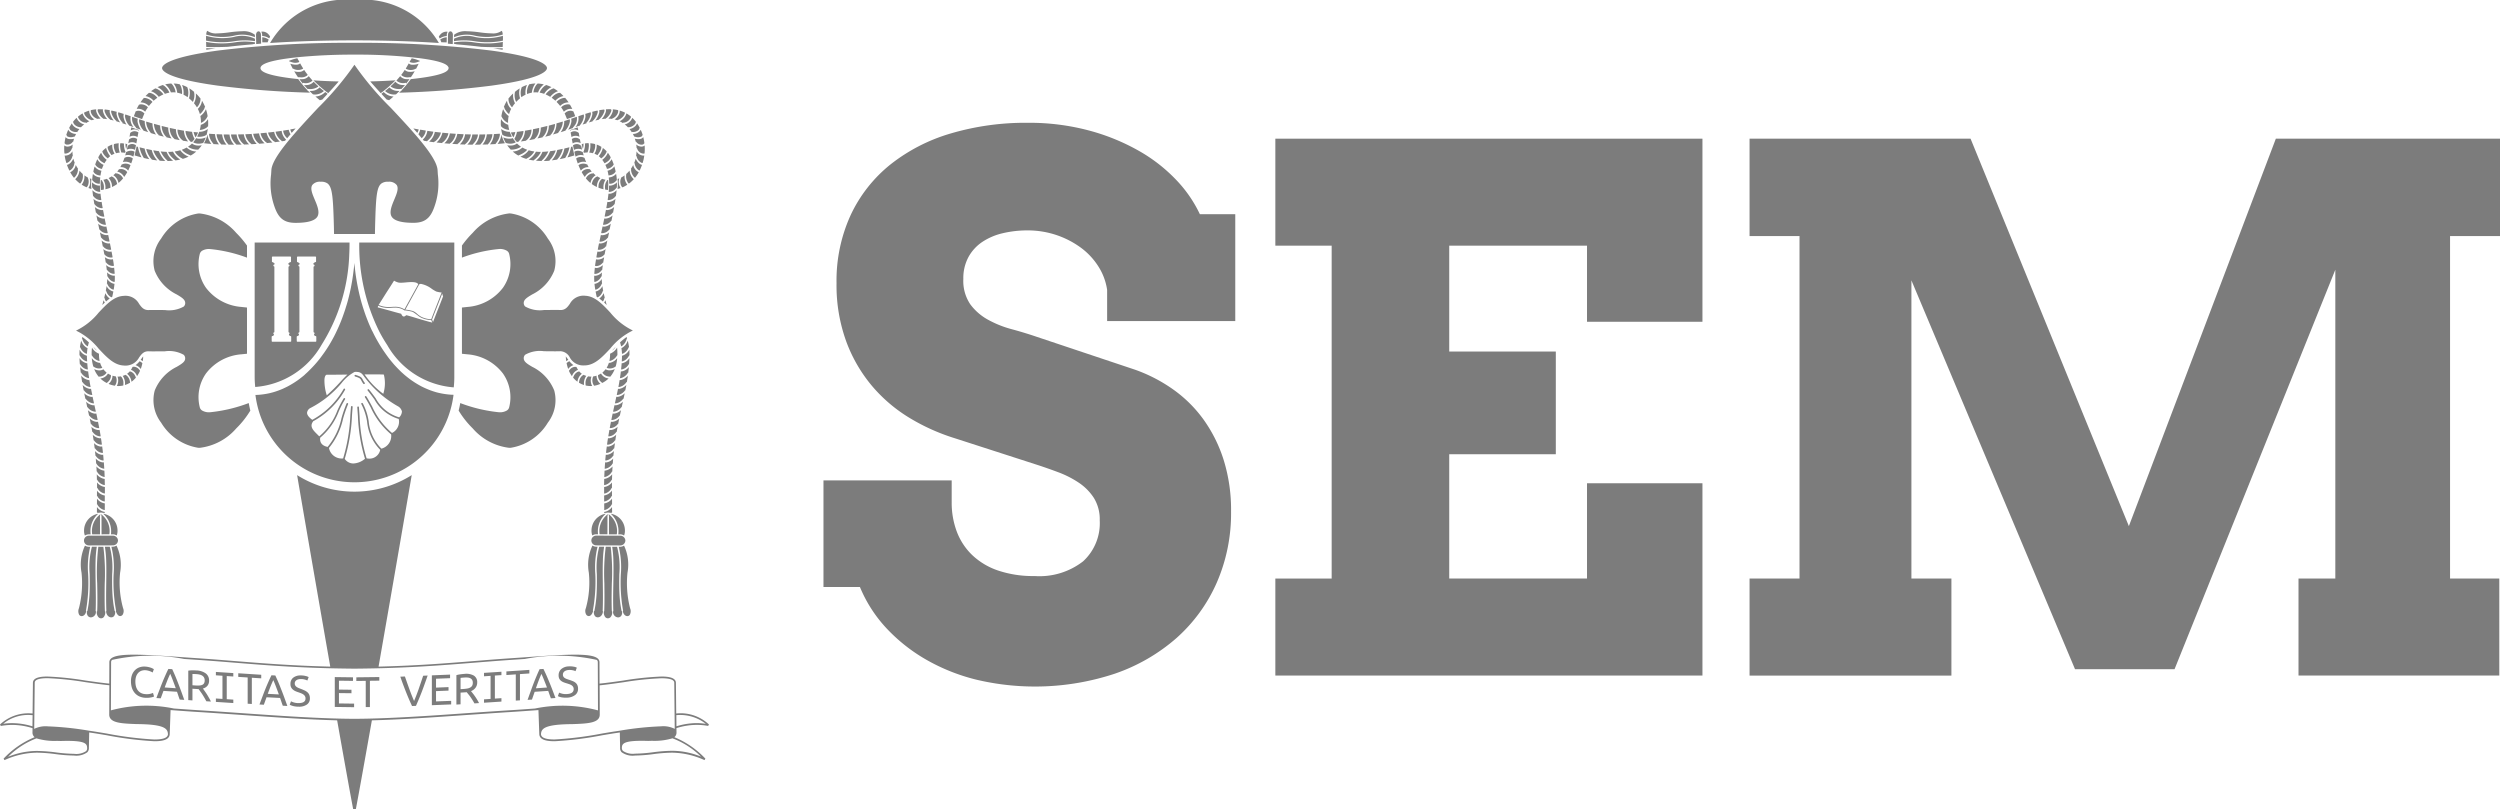
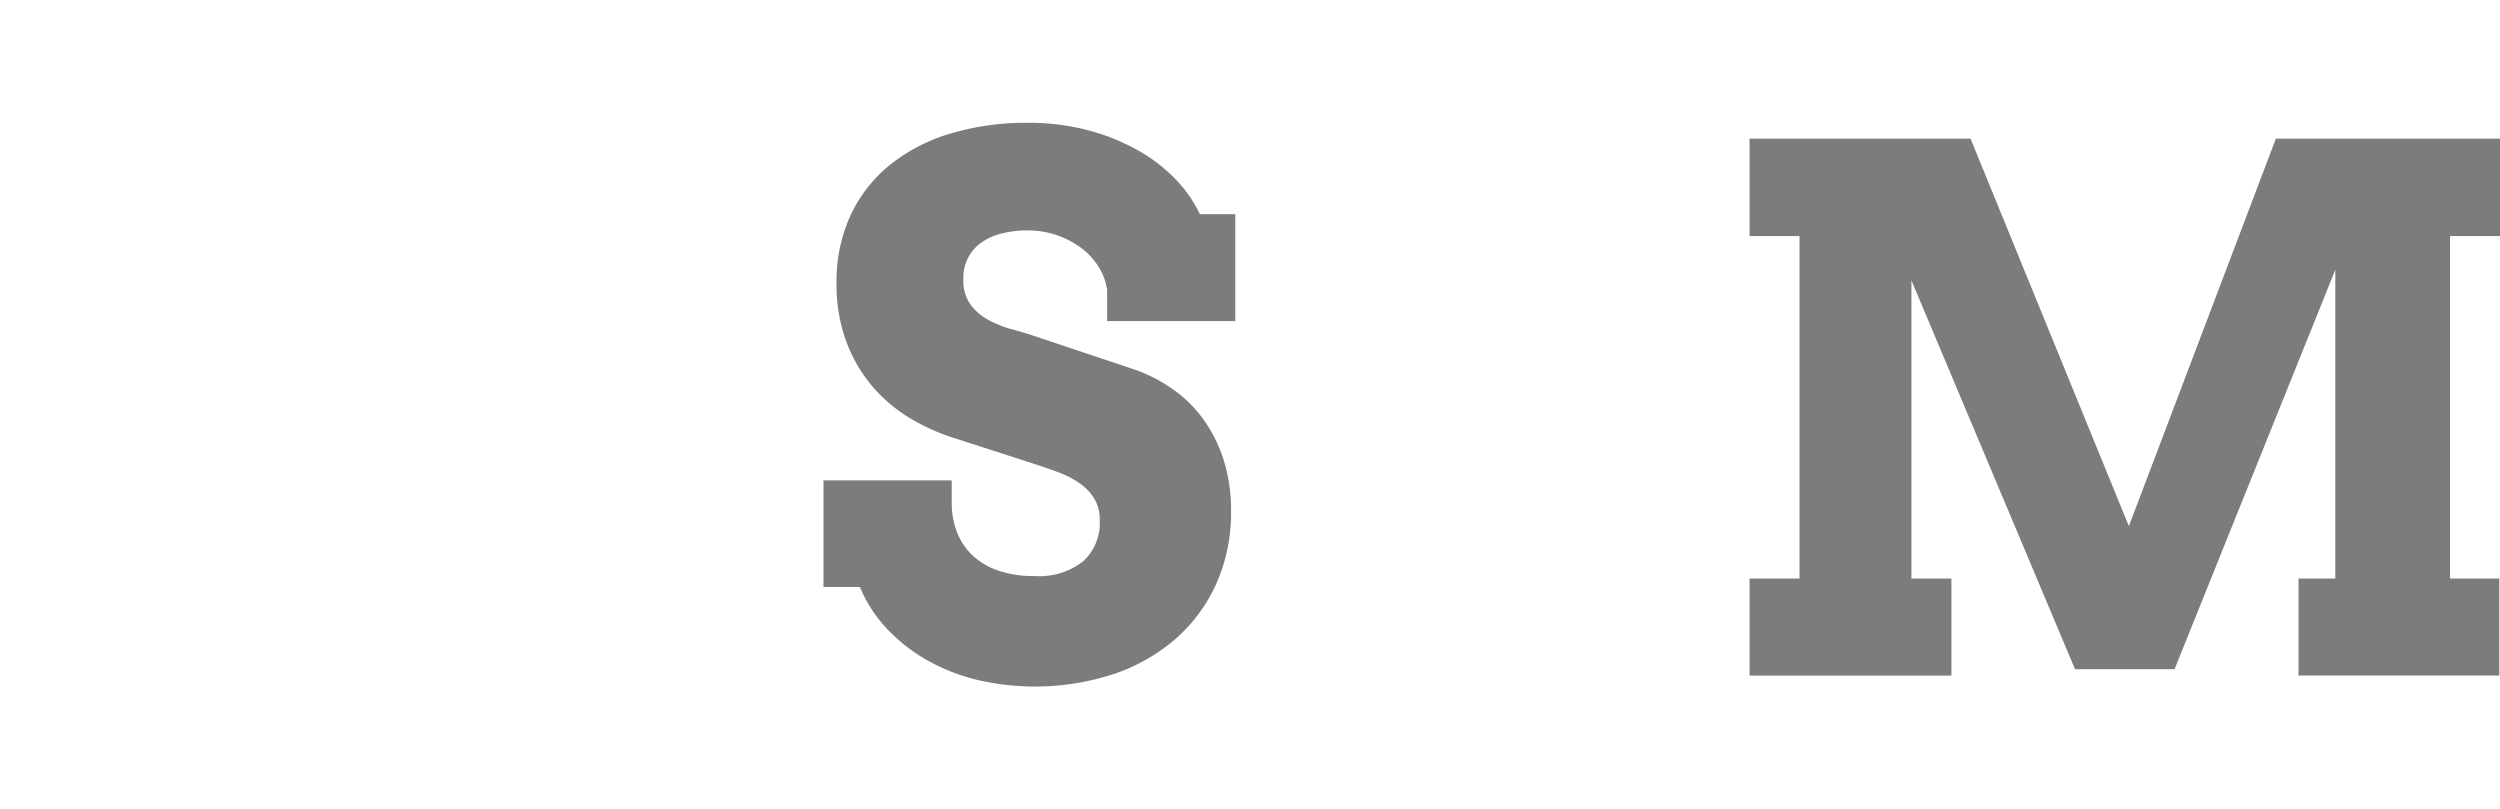
<svg xmlns="http://www.w3.org/2000/svg" id="svg2" viewBox="0 0 63.563 20.577">
  <defs>
    <style>.cls-1{fill:#7c7c7c;}</style>
  </defs>
  <path class="cls-1" d="M28.149,7.371a1.506,1.506,0,0,0-.221-.594,1.761,1.761,0,0,0-.45-.482,2.283,2.283,0,0,0-1.346-.437,2.711,2.711,0,0,0-.639.072,1.588,1.588,0,0,0-.518.221,1.1,1.1,0,0,0-.351.383,1.129,1.129,0,0,0-.131.558,1.063,1.063,0,0,0,.176.644,1.389,1.389,0,0,0,.45.392,2.67,2.67,0,0,0,.608.243q.333.09.648.198l2.476.828a3.964,3.964,0,0,1,.963.495,3.312,3.312,0,0,1,.779.765,3.643,3.643,0,0,1,.518,1.035,4.265,4.265,0,0,1,.189,1.315,4.401,4.401,0,0,1-.365,1.81,4.077,4.077,0,0,1-1.022,1.405,4.679,4.679,0,0,1-1.576.909,6.458,6.458,0,0,1-3.516.149,4.936,4.936,0,0,1-1.274-.509,4.325,4.325,0,0,1-1.008-.797,3.488,3.488,0,0,1-.675-1.049h-.927V12.215h3.26v.558a2.08,2.08,0,0,0,.131.747,1.614,1.614,0,0,0,.392.594,1.781,1.781,0,0,0,.657.392,2.788,2.788,0,0,0,.927.14,1.809,1.809,0,0,0,1.234-.374,1.315,1.315,0,0,0,.423-1.04,1.032,1.032,0,0,0-.149-.572,1.345,1.345,0,0,0-.383-.387,2.518,2.518,0,0,0-.522-.266q-.288-.108-.567-.198l-2.062-.666a5.183,5.183,0,0,1-1.13-.504,3.886,3.886,0,0,1-.963-.81,3.782,3.782,0,0,1-.666-1.139A4.179,4.179,0,0,1,21.269,7.2a4.004,4.004,0,0,1,.36-1.733,3.607,3.607,0,0,1,1.008-1.283,4.51,4.51,0,0,1,1.54-.792,6.714,6.714,0,0,1,1.954-.27,5.884,5.884,0,0,1,1.549.194,5.369,5.369,0,0,1,1.274.518,4.09,4.09,0,0,1,.954.743,3.295,3.295,0,0,1,.599.869h.9V8.164H28.149Z" />
-   <path class="cls-1" d="M32.426,3.526H43.285V8.181H40.35V6.246H36.847V8.938h2.71v2.611H36.847v3.16h3.503V12.287h2.935v4.889H32.426V14.71h1.432v-8.464H32.426Z" />
  <path class="cls-1" d="M44.483,14.71h1.27V6.002H44.483V3.526h5.619l4.025,9.851,3.737-9.851H63.563V6.002h-1.27v8.707H63.545v2.467H58.44V14.71H59.376V6.858l-4.088,10.157H52.758l-4.16-9.887v7.582h1.017v2.467H44.483Z" />
-   <path class="cls-1" d="M6.818.864a.278.278,0,0,1,.05.068C6.86.947,6.852.962,6.845.977a.338.338,0,0,0-.179-.062L6.665.883A.14.14,0,0,0,6.643.808.185.185,0,0,1,6.67.803l.001,0A.204.204,0,0,1,6.818.864Zm-1.301-.015a.364.364,0,0,1-.245-.065C5.256.795,5.247.832,5.242.879A1.422,1.422,0,0,0,5.941.91a.842.842,0,0,1,.54.036l-.001-.059L6.48.884A.46.46,0,0,0,6.164.794a2.865,2.865,0,0,0-.338.029A2.636,2.636,0,0,1,5.517.849Zm.966.197L6.482.985A.766.766,0,0,0,5.945.94,1.462,1.462,0,0,1,5.24.91c-.002.04-.002.083-.001.123A2.012,2.012,0,0,0,5.96,1.048,1.671,1.671,0,0,1,6.483,1.046Zm-.072.082c.026-.005.05-.01.073-.016L6.483,1.077a1.62,1.62,0,0,0-.52.001,2.085,2.085,0,0,1-.723-.013l.002.061.001.046 0.0.021c.079.006.301.008.548-.003C5.987,1.167,6.194,1.146,6.411,1.128Zm-1.167.097.001.041c.077-.012.158-.025.243-.036l-.04 0C5.356,1.229,5.284,1.227,5.244,1.224Zm1.56-.149q.013-.035.028-.069A.31.31,0,0,0,6.667.948l.002.129Zm-.232-.279c-.035.001-.063.041-.062.091l.004.232L6.639,1.109,6.635.883C6.634.835,6.606.796,6.572.796Zm4.788.087a.141.141,0,0,1,.022-.075.189.189,0,0,0-.027-.004l-.001,0-.004,0a.205.205,0,0,0-.143.061.278.278,0,0,0-.05.068l.023.045a.338.338,0,0,1,.179-.062Zm1.422.289.001-.046.002-.061a2.085,2.085,0,0,1-.723.013,1.621,1.621,0,0,0-.52-.001l-.001.034c.023.006.048.011.073.016.217.019.423.039.619.063.247.011.469.01.548.003Zm-.002.093.001-.041c-.04.003-.112.005-.204.005l-.04-0Q12.665,1.247,12.781,1.266Zm.005-.355a1.462,1.462,0,0,1-.705.03.766.766,0,0,0-.537.044L11.543,1.046a1.672,1.672,0,0,1,.523.002,2.012,2.012,0,0,0,.721-.014C12.788.993,12.788.95,12.786.91Zm-.585-.088a2.865,2.865,0,0,0-.338-.029.46.46,0,0,0-.316.09l0.0.003-.001.059a.842.842,0,0,1,.54-.036A1.422,1.422,0,0,0,12.783.879C12.779.832,12.77.795,12.754.784a.364.364,0,0,1-.245.065A2.636,2.636,0,0,1,12.2.823Zm-.843.255.002-.13a.31.31,0,0,0-.166.057q.015.034.028.069Zm.098-.282c-.035,0-.063.039-.064.088l-.004.226.124.01.004-.232c.001-.049-.026-.09-.061-.091ZM6.867,1.093c.661-.044,1.39-.067,2.146-.067s1.485.023,2.146.067A2.232,2.232,0,0,0,9.013,0,2.232,2.232,0,0,0,6.867,1.093ZM8.346,2.368c.095-.103.184-.203.266-.297-.224-.005-.439-.014-.641-.028a2.861,2.861,0,0,0,.303.271l.007.005-0.0.001c.021.016.043.032.064.048Zm1.334,0h0c.022-.016.043-.032.064-.048L9.744,2.319,9.751,2.314a2.912,2.912,0,0,0,.304-.272c-.202.013-.418.023-.642.028C9.495,2.165,9.585,2.264,9.68,2.368ZM4.121,1.731c0,.059.102.266,1.415.446a23.399,23.399,0,0,0,2.344.179c-.016-.016-.032-.03-.048-.046l-.016-.004L7.819,2.296a2.564,2.564,0,0,1-.236-.285c-.085-.009-.167-.018-.245-.029-.481-.065-.715-.147-.715-.25s.234-.186.715-.25c.071-.01.147-.018.226-.027l.001-0.0.001 0a14.429,14.429,0,0,1,1.448-.066,13.268,13.268,0,0,1,1.675.093c.44.059.674.133.71.224h.005l0.0.052-.005,0c-.036.092-.27.165-.71.225-.077.01-.159.02-.244.029a2.565,2.565,0,0,1-.236.285l.003.01-.016.004c-.015.016-.032.031-.048.046a23.4,23.4,0,0,0,2.344-.179c1.313-.18,1.415-.386,1.415-.446V1.731c-0-.059-.105-.266-1.416-.445a27.04,27.04,0,0,0-3.476-.197,27.034,27.034,0,0,0-3.477.197C4.223,1.465,4.121,1.672,4.121,1.731ZM7.642,1.597l.001.002V1.596Zm5.1,2.055q.048-.004.095-.01a.951.951,0,0,1-.072-.164l-.009-.007.004-.008-.012-.041a.463.463,0,0,1-.098.237c.031-.002.062-.005.091-.007Zm-1.54-.251a.193.193,0,0,0,.008-.031q-.077-.008-.154-.017a.436.436,0,0,1-.146.247q.064.009.127.016l-.001-.01a.086.086,0,0,0,.028-.012A.424.424,0,0,0,11.202,3.401Zm-.593-.022a.292.292,0,0,0,.032-.071l.004-.017q-.068-.012-.135-.025Q10.561,3.323,10.61,3.379Zm1.171.068a.243.243,0,0,0,.006-.035q-.079-.003-.159-.008a.493.493,0,0,1-.129.254q.07.005.138.008l-.003-.007a.273.273,0,0,0,.039-.031A.402.402,0,0,0,11.78,3.447Zm-.203-.001a.372.372,0,0,0,.011-.044q-.074-.005-.149-.011a.442.442,0,0,1-.141.252q.072.006.142.012l-.002-.009a.123.123,0,0,0,.031-.02A.416.416,0,0,0,11.577,3.446Zm-.826.101.026.032c.028.004.056.009.084.013L10.859,3.587a.591.591,0,0,0,.05-.046.389.389,0,0,0,.106-.176l.002-.017q-.076-.01-.152-.021A.351.351,0,0,1,10.751,3.548Zm1.581-.086a.294.294,0,0,0,.006-.044q-.072.002-.148.002a.434.434,0,0,1-.118.259q.075 0.0.146-.001l-.003-.005a.466.466,0,0,0,.045-.054A.421.421,0,0,0,12.333,3.462ZM7.828,2.259a.185.185,0,0,0,.055.006.361.361,0,0,0,.2-.057l.012-.013q-.063-.058-.12-.117a.244.244,0,0,1-.175.085.285.285,0,0,1-.071-.002c.032.037.064.074.098.109Zm-.122-.154a.183.183,0,0,0,.043.009.254.254,0,0,0,.184-.053l.012-.014C7.913,2.01,7.88,1.973,7.85,1.936a.217.217,0,0,1-.163.077.377.377,0,0,1-.075-.001q.043.059.088.114Zm.263.291a.1.1,0,0,0,.032.008.344.344,0,0,0,.228-.084l.006-.006q-.057-.045-.109-.092a.295.295,0,0,1-.207.089.426.426,0,0,1-.05.002c.032.032.064.063.097.094Zm3.998,1.05a.176.176,0,0,0,.003-.028q-.071-.002-.144-.004a.442.442,0,0,1-.134.256q.068.003.134.005l-.003-.007a.242.242,0,0,0,.037-.031A.389.389,0,0,0,11.968,3.446ZM7.452,1.744a.189.189,0,0,0,.039.019.256.256,0,0,0,.206-.012l.011-.011q-.041-.064-.077-.13a.132.132,0,0,1-.084.034A.438.438,0,0,1,7.381,1.62c.021.045.043.09.067.133ZM7.586,1.959a.303.303,0,0,0,.054.007.237.237,0,0,0,.172-.049l.011-.015q-.048-.061-.09-.124a.175.175,0,0,1-.116.049.345.345,0,0,1-.137-.016q.049.084.103.162Zm.012-.378.012-.011c-.018-.036-.034-.053-.05-.09a1.057,1.057,0,0,0-.212.068l.008.018.003-.007a.361.361,0,0,0,.063.023A.262.262,0,0,0,7.599,1.581Zm.731.804c-.02-.015-.041-.03-.061-.045a.36.36,0,0,1-.229.112l-.02.001c.039.034.079.068.12.1L8.138,2.545a.572.572,0,0,0,.056-.013Q8.263,2.458,8.33,2.385Zm3.064,1.036a.209.209,0,0,0,.007-.033q-.075-.006-.151-.014a.474.474,0,0,1-.151.249q.073.008.144.015l-.003-.008a.212.212,0,0,0,.038-.027A.41.41,0,0,0,11.394,3.421Zm1.315.011a.163.163,0,0,0-0-.033c-.048.004-.098.007-.15.01a.471.471,0,0,1-.101.261q.075-.003.145-.008L12.599,3.658a.591.591,0,0,0,.044-.059A.398.398,0,0,0,12.709,3.432Zm-.56.018a.172.172,0,0,0,.002-.031q-.07,0-.141-.001a.416.416,0,0,1-.128.258q.071.002.139.002l-.003-.005a.457.457,0,0,0,.045-.049A.399.399,0,0,0,12.149,3.451Zm-.705.218h0Zm-.807-.257q.044.052.086.102a.321.321,0,0,0,.1-.17.129.129,0,0,0,.002-.024q-.071-.011-.141-.023A.332.332,0,0,1,10.637,3.412Zm1.879.041a.237.237,0,0,0,.004-.041q-.069.003-.142.005a.465.465,0,0,1-.109.26q.072-.001.14-.004L12.405,3.667a.305.305,0,0,0,.04-.047A.444.444,0,0,0,12.516,3.453ZM7.843,1.908h0Zm7.836,9.077q.012-.068.024-.134a.293.293,0,0,1-.165.082.153.153,0,0,1-.044-.002q-.014.079-.028.161a.105.105,0,0,0,.025.002.25.25,0,0,0,.152-.078.214.214,0,0,0,.029-.037ZM15.366,12.177l-.004 0q-.002.077-.003.156a.167.167,0,0,0,.033-.005.27.27,0,0,0,.141-.098.152.152,0,0,0,.019-.034l.008.004q.002-.072.004-.141A.312.312,0,0,1,15.366,12.177Zm.399-3.47a.879.879,0,0,1,.027.099.095.095,0,0,0,.021-.009.298.298,0,0,0,.107-.14.348.348,0,0,0,.018-.054l.007.002c-.004-.013-.009-.024-.014-.036A1.51,1.51,0,0,0,15.764,8.706Zm-.175,2.952a.286.286,0,0,1-.171.098.131.131,0,0,1-.034-.002q-.006.08-.011.164a.188.188,0,0,0,.035-.006.272.272,0,0,0,.145-.095.14.14,0,0,0,.018-.032l.008.004C15.583,11.745,15.586,11.701,15.59,11.658Zm-.212.308-.007 0q-.004.079-.007.162a.164.164,0,0,0,.032-.006.283.283,0,0,0,.144-.101.156.156,0,0,0,.019-.035l.008.004q.003-.067.007-.132A.31.31,0,0,1,15.378,11.966Zm.622-3.075a.286.286,0,0,1-.185.153l-.001,0c0.0.021-0.0.042-.001.062q-.002.041-.005.081a.085.085,0,0,0,.021-.001.267.267,0,0,0,.139-.105.317.317,0,0,0,.03-.047l.006.004Q16.006,8.961,16,8.891ZM15.609,11.466a.288.288,0,0,1-.172.097.133.133,0,0,1-.035-.002q-.007.071-.014.144a.095.095,0,0,0,.025.002.263.263,0,0,0,.175-.118l.006.006Q15.602,11.529,15.609,11.466Zm.197-1.109.008-.037.023-.107a.313.313,0,0,1-.175.091.138.138,0,0,1-.039-.002l-.001.006-.035.158a.107.107,0,0,0,.025.001.269.269,0,0,0,.157-.079.204.204,0,0,0,.029-.037Zm-.413,2.387a.27.27,0,0,0,.14-.1.164.164,0,0,0,.019-.036l.008.004-.001-.139a.302.302,0,0,1-.196.124l-.003 0.0.001.153A.155.155,0,0,0,15.393,12.744Zm.078.29.003-.007.013.008a.436.436,0,0,1,.06.007l.008-.017.008.004L15.561,12.89a.303.303,0,0,1-.196.126l-.002 0.0 0.0.03a.433.433,0,0,1,.08-.011l.013-.008.003.007.005-0Zm-.077-.072a.282.282,0,0,0,.14-.104.173.173,0,0,0,.02-.037l.008.004-.001-.147a.296.296,0,0,1-.195.121l-.004 0.0.001.17A.145.145,0,0,0,15.393,12.962Zm.138-.522a.172.172,0,0,0,.019-.036l.008.004q0-.072.001-.142a.301.301,0,0,1-.196.116l-.004 0c-0.0.035-0.0.071,0,.107l0.0.06a.151.151,0,0,0,.031-.005A.272.272,0,0,0,15.531,12.44Zm.406-2.723q.014-.083.026-.167a.314.314,0,0,1-.188.113.128.128,0,0,1-.022,0q-.014.088-.031.175a.091.091,0,0,0,.022.001.271.271,0,0,0,.154-.087.251.251,0,0,0,.032-.041Zm.035-.239q.009-.072.016-.146a.292.292,0,0,1-.18.111.135.135,0,0,1-.023,0q-.011.087-.024.172a.107.107,0,0,0,.025-.002.297.297,0,0,0,.152-.099A.215.215,0,0,0,15.965,9.473Zm.031-.37 0-.004a.296.296,0,0,1-.182.131.111.111,0,0,1-.016 0q-.006.08-.015.158a.109.109,0,0,0,.025-.001.264.264,0,0,0,.145-.094.224.224,0,0,0,.026-.04l.007.005C15.998,9.213,16.001,9.161,16.003,9.108Zm-.106.821q.014-.071.027-.143a.314.314,0,0,1-.178.101.124.124,0,0,1-.034-.002q-.015.078-.032.156a.102.102,0,0,0,.025.001.272.272,0,0,0,.156-.081.214.214,0,0,0,.03-.038Zm-.281,1.473q.009-.07.018-.138a.279.279,0,0,1-.165.089.141.141,0,0,1-.042-.002q-.011.08-.02.162a.097.097,0,0,0,.025.002.245.245,0,0,0,.148-.08.241.241,0,0,0,.03-.038Zm.027-.203q.011-.075.023-.147a.298.298,0,0,1-.171.09.141.141,0,0,1-.038-.001q-.013.079-.024.162a.102.102,0,0,0,.029.003.237.237,0,0,0,.145-.075.217.217,0,0,0,.029-.037Zm.115-.628q.015-.073.031-.143a.31.31,0,0,1-.173.088.141.141,0,0,1-.04-.002q-.017.079-.034.162a.112.112,0,0,0,.026.002.257.257,0,0,0,.155-.076.198.198,0,0,0,.029-.036Zm.041-1.719a1.224,1.224,0,0,1,.014.143.093.093,0,0,0,.022-.004.276.276,0,0,0,.127-.117.3.3,0,0,0,.024-.048l.006.003a1.194,1.194,0,0,0-.033-.169A.314.314,0,0,1,15.8,8.852Zm.053,1.29q.016-.072.03-.144a.312.312,0,0,1-.175.092.134.134,0,0,1-.038-.002q-.018.083-.036.166a.104.104,0,0,0,.024.001.272.272,0,0,0,.158-.082.213.213,0,0,0,.03-.037Zm-.137.641q.014-.073.029-.143a.298.298,0,0,1-.168.085.149.149,0,0,1-.043-.002q-.016.078-.031.159a.115.115,0,0,0,.027.002.251.251,0,0,0,.151-.072.186.186,0,0,0,.028-.035Zm-.148,1.629h0Zm.21-2.995h0Zm.008-.586h0ZM15.587,5.409q.014-.074.027-.146a.281.281,0,0,1-.159.077.16.16,0,0,1-.049-.003q-.016.083-.033.168a.115.115,0,0,0,.027.002.25.25,0,0,0,.152-.071.186.186,0,0,0,.029-.035Zm-.042.211q.015-.072.029-.143a.293.293,0,0,1-.164.08.153.153,0,0,1-.046-.002q-.016.078-.033.158a.122.122,0,0,0,.028.002.247.247,0,0,0,.152-.068.175.175,0,0,0,.027-.033Zm-.421,1.188c-.006.054-.011.105-.014.153a.115.115,0,0,0,.028.003.216.216,0,0,0,.14-.07.201.201,0,0,0,.027-.035l.006.006c.004-.039.01-.081.016-.125a.264.264,0,0,1-.149.073A.145.145,0,0,1,15.124,6.807Zm.037.553a.228.228,0,0,0,.119-.105.285.285,0,0,0,.021-.044l.007.003q-.007-.062-.009-.122a.267.267,0,0,1-.172.123.119.119,0,0,1-.012 0q.007.073.02.149A.104.104,0,0,0,15.16,7.36Zm.296-1.313.029-.139a.277.277,0,0,1-.155.07.177.177,0,0,1-.055-.003q-.018.083-.035.166a.122.122,0,0,0,.028.003.249.249,0,0,0,.154-.069.176.176,0,0,0,.028-.033Zm.026-1.484 0.0.001.001.014.001.008q.003.043.003.084a.196.196,0,0,0,.043-0.0.21.21,0,0,0,.11-.05.262.262,0,0,0,.038-.04l.005.006a1.583,1.583,0,0,0-.019-.166.271.271,0,0,1-.187.091Zm-.146,2.115c.007-.045.015-.091.023-.139a.246.246,0,0,1-.138.058.214.214,0,0,1-.068-.004c-.009.057-.018.112-.025.165a.098.098,0,0,0,.026.006.209.209,0,0,0,.144-.057.225.225,0,0,0,.032-.034ZM15.659,4.99q.012-.083.018-.155a.279.279,0,0,1-.166.091.142.142,0,0,1-.04-.002c-.006.051-.013.104-.021.16a.117.117,0,0,0,.027.003.231.231,0,0,0,.148-.068.19.19,0,0,0,.028-.034Zm-.288,1.485q.013-.07.027-.142a.272.272,0,0,1-.151.066.187.187,0,0,1-.058-.003q-.014.075-.027.148a.162.162,0,0,0,.033.005.214.214,0,0,0,.145-.051.135.135,0,0,0,.024-.028Zm-.092-.285a.163.163,0,0,1-.049-.003q-.017.081-.032.16a.145.145,0,0,0,.03.004.227.227,0,0,0,.151-.059.154.154,0,0,0,.025-.03l.007.006q.015-.076.031-.154A.29.29,0,0,1,15.279,6.19Zm.09-.429a.162.162,0,0,1-.049-.003l-.023.107-.013.061a.133.133,0,0,0,.029.003.237.237,0,0,0,.152-.064.164.164,0,0,0,.026-.031l.007.006.032-.154A.288.288,0,0,1,15.37,5.762ZM14.832,9.527l.002.007a.133.133,0,0,0-.028.016.236.236,0,0,0-.079.134.32.32,0,0,0-.007.046.571.571,0,0,0,.13.059.326.326,0,0,1,.056-.232A.385.385,0,0,1,14.832,9.527ZM15.626,5.197c.009-.049.016-.097.023-.142a.28.28,0,0,1-.161.08.155.155,0,0,1-.046-.002q-.012.076-.027.157a.119.119,0,0,0,.028.003.238.238,0,0,0,.149-.068.18.18,0,0,0,.028-.034Zm-.944,4.509a.299.299,0,0,1,.112-.203.375.375,0,0,1-.07-.064l-0.0.007a.097.097,0,0,0-.028.005.205.205,0,0,0-.105.104.372.372,0,0,0-.02.045A.611.611,0,0,0,14.682,9.706Zm.205.044a.408.408,0,0,0,.004.051.577.577,0,0,0,.165.013.293.293,0,0,1-.018-.239.429.429,0,0,1-.09-.007l.003.005a.135.135,0,0,0-.022.023A.253.253,0,0,0,14.887,9.75Zm-.191-.348L14.692,9.395a.798.798,0,0,1-.039-.071L14.651,9.331a.106.106,0,0,0-.032-.004.187.187,0,0,0-.128.067.242.242,0,0,0-.026.035.744.744,0,0,0,.077.136A.264.264,0,0,1,14.697,9.402ZM15.392,7.632a.37.37,0,0,1-.031.061q.033.03.065.063Q15.408,7.694,15.392,7.632Zm-.036-.017a.248.248,0,0,0,.013-.044l.008.002q-.015-.061-.029-.121a.329.329,0,0,1-.112.138q.048.035.094.076A.308.308,0,0,0,15.356,7.616Zm-.776,1.668a.477.477,0,0,1-.102-.098.197.197,0,0,0-.042.022.213.213,0,0,0-.03.026.984.984,0,0,0,.041.148A.261.261,0,0,1,14.58,9.284Zm.866-4.944a1.051,1.051,0,0,1,.025.122.324.324,0,0,0,.058-.01.214.214,0,0,0,.093-.05.168.168,0,0,0,.029-.038l.003.002c-.01-.047-.021-.092-.034-.135A.28.28,0,0,1,15.446,4.341ZM15.135,7.165a.232.232,0,0,0,.13-.097.31.31,0,0,0,.027-.044l.007.005 0-.016c.001-.027.003-.056.006-.087a.262.262,0,0,1-.158.085.153.153,0,0,1-.039-.001,1.497,1.497,0,0,0,.003.157A.09.09,0,0,0,15.135,7.165Zm.359,2.011a.11.11,0,0,0,.024-.002.279.279,0,0,0,.146-.1.224.224,0,0,0,.026-.04l.007.004c.001-.023.001-.047 0-.072-.001-.042-.003-.085-.007-.128a.365.365,0,0,1-.179.155A.711.711,0,0,1,15.494,9.177Zm-.178.295.008.015a.221.221,0,0,0,.14.085.198.198,0,0,0,.047.004l-0.0.008a.678.678,0,0,0,.12-.2.284.284,0,0,1-.107.032.194.194,0,0,1-.127-.027A.484.484,0,0,1,15.316,9.472Zm-.228.309a.097.097,0,0,0,.017.022l-.004.006a.579.579,0,0,0,.116-.029c.017-.006.033-.013.05-.02a.266.266,0,0,1-.1-.207.462.462,0,0,1-.086.018l.002.002a.167.167,0,0,0-.012.029A.239.239,0,0,0,15.088,9.781Zm.193-.284a.47.47,0,0,1-.074.04.133.133,0,0,0-.002.029.215.215,0,0,0,.067.136.373.373,0,0,0,.039.035l-.001.002a.681.681,0,0,0,.165-.116A.248.248,0,0,1,15.281,9.498Zm-.413-5.847.006-.001V3.649Zm-.073.014-.004.006c.008.039.017.078.027.117a.312.312,0,0,0,.017-.128l.02-.005.014-.004c-.025.004-.049.006-.074.013Zm.17.114.007-.059a.262.262,0,0,0-.007-.079c-.018 0-.037.001-.057.003-.011.001-.023.004-.035.006a.446.446,0,0,1-.035.201l-.005-.002.01.038c.014-.002.028-.004.043-.006.018-.002.035-.002.052-.002A.632.632,0,0,0,14.966,3.779ZM15.424,9.35l.022.01a.232.232,0,0,0,.166-.017.162.162,0,0,0,.036-.024l.004.007a1.026,1.026,0,0,0,.04-.221.303.303,0,0,1-.187.12.125.125,0,0,1-.024-0A.536.536,0,0,1,15.424,9.35Zm-.349-5.454a.531.531,0,0,0,.035-.073.344.344,0,0,0,.023-.099.246.246,0,0,0-.003-.061.581.581,0,0,0-.122-.02.532.532,0,0,1-.027.237A.498.498,0,0,1,15.075,3.896Zm.169-.029a.338.338,0,0,0,.044-.101.039.039,0,0,0-.001-.023L15.294,3.737a.587.587,0,0,0-.122-.061.416.416,0,0,1-.058.233A.42.42,0,0,1,15.19,3.946.833.833,0,0,0,15.244,3.867Zm.068.197a.79.79,0,0,1,.058.088.582.582,0,0,0,.066-.038.251.251,0,0,0,.073-.071.123.123,0,0,0,.016-.039l.005.001a.857.857,0,0,0-.075-.122A.421.421,0,0,1,15.312,4.064Zm-.028-.035a.375.375,0,0,0,.058-.048.379.379,0,0,0,.07-.095.068.068,0,0,0,.009-.033l.007-.002-.014-.015a.846.846,0,0,0-.086-.074.52.52,0,0,1-.104.209.379.379,0,0,1,.053.05Zm-.887,5.155a.251.251,0,0,1,.053-.035L14.435,9.128c-.018-.025-.034-.047-.05-.066.002.035.005.07.009.104Zm1.087-4.902a.254.254,0,0,0,.089-.058.163.163,0,0,0,.03-.042l.002.001a1.342,1.342,0,0,0-.054-.135.338.338,0,0,1-.16.144.808.808,0,0,1,.041.101A.155.155,0,0,0,15.484,4.282Zm-.336,2.284h0Zm.035-.196h0ZM15.42,6.276h0Zm.088-.427h0Zm.058,3.061-.004.005a.304.304,0,0,0,.091-.096C15.623,8.848,15.595,8.879,15.566,8.91Zm-.374-1.35.007-.002a.247.247,0,0,0,.111-.119.327.327,0,0,0,.019-.048l.007.003q-.012-.06-.02-.119A.255.255,0,0,1,15.143,7.412c.008.044.018.089.028.135Zm-.064-.171h0Zm-.256,2.42h0Zm.557-5.491h0ZM15.44,3.846h0Zm-.291-.192h0Zm.209,1.873h0Zm.327-.843c0-.016-0-.032-.001-.048a.253.253,0,0,1-.161.083.229.229,0,0,1-.038-0c-.001.037-.003.076-.006.117l-0.0.009-0.0.002-.003.029a.104.104,0,0,0,.026.003.228.228,0,0,0,.145-.073.222.222,0,0,0,.029-.036l.006.005C15.685,4.742,15.686,4.712,15.686,4.684Zm-.226.147.002-.034a1.442,1.442,0,0,0,.001-.219l-.022-.002.001.001a.415.415,0,0,0-.029.048.277.277,0,0,0-.03.137c0.0.018.002.038.004.058C15.411,4.825,15.435,4.828,15.46,4.831Zm-.195-.304a.655.655,0,0,1-.082-.046l.001.008a.125.125,0,0,0-.029.012.232.232,0,0,0-.097.135.371.371,0,0,0-.011.043.783.783,0,0,0,.13.076A.315.315,0,0,1,15.265,4.527Zm-.219-.165a.542.542,0,0,1-.035-.044l-.014-.021-.002.007a.18.18,0,0,0-.04-.006.197.197,0,0,0-.148.06l-.016.02A1.114,1.114,0,0,0,14.869,4.5.269.269,0,0,1,15.046,4.363ZM14.764,3.641c-.007-.035-.014-.069-.02-.102l-.003.005a.152.152,0,0,0-.029-.021.158.158,0,0,0-.143-.005.195.195,0,0,0-.03.016l.021.113A.196.196,0,0,1,14.764,3.641Zm.54.903.002.007a.127.127,0,0,0-.024.017.249.249,0,0,0-.064.156.42.42,0,0,0-.002.048.855.855,0,0,0,.129.04.358.358,0,0,1,.051-.242A.526.526,0,0,1,15.304,4.544Zm-.571-1.065-.005-.028-.014-.079-.004.006a.15.15,0,0,0-.029-.021.158.158,0,0,0-.143-.005.195.195,0,0,0-.03.016c.007.036.015.075.022.116A.196.196,0,0,1,14.733,3.479Zm.28,1.174a.295.295,0,0,1,.132-.198.688.688,0,0,1-.067-.058l-.001.013A.122.122,0,0,0,15.043,4.412a.224.224,0,0,0-.135.101l-.012.022c.018.023.038.044.058.065A.753.753,0,0,0,15.013,4.653Zm-.11-.532c-.016-.036-.03-.074-.043-.112l-.002.005a.152.152,0,0,0-.038-.017.204.204,0,0,0-.147.016.103.103,0,0,0-.024.018c.013.042.026.084.041.126A.256.256,0,0,1,14.903,4.121Zm-.2-.805c-.006-.028-.011-.054-.017-.078L14.653,3.25l-.051.018L14.589,3.283l-.005-.008-.09.032.004.016A.196.196,0,0,1,14.703,3.316Zm-.068.668a.231.231,0,0,1,.206-.031c-.009-.03-.018-.06-.026-.091l-.002.004a.246.246,0,0,0-.051-.022.199.199,0,0,0-.132.001.108.108,0,0,0-.027.016l.012.054Q14.626,3.949,14.635,3.984Zm.332.266c-.014-.024-.027-.048-.039-.074l-.002.006a.212.212,0,0,0-.048-.017.217.217,0,0,0-.134.014.264.264,0,0,0-.037.02c.019.047.039.094.062.139A.231.231,0,0,1,14.968,4.25Zm-.167-.444c-.009-.037-.018-.074-.025-.11l-.005.008a.151.151,0,0,0-.029-.021.158.158,0,0,0-.143-.005.194.194,0,0,0-.03.016l.006.029.02.089A.228.228,0,0,1,14.801,3.806Zm.114-.673L14.909,3.117a.113.113,0,0,0,.025-.024.455.455,0,0,0,.086-.176.113.113,0,0,0-0-.054l-.004-.008c-.045.013-.091.027-.137.042a.199.199,0,0,1,.002.1.527.527,0,0,1-.07.171Q14.864,3.15,14.915,3.133Zm.221-.067q.048-.013.095-.023l-.002-.006a.177.177,0,0,0,.032-.028.445.445,0,0,0,.107-.18.064.064,0,0,0-.001-.036l-.004-.007.002-.002q-.064.007-.13.019a.143.143,0,0,1,.001.067A.513.513,0,0,1,15.136,3.066Zm.056-.255c-.045.009-.09.02-.135.033a.165.165,0,0,1,.001.082.509.509,0,0,1-.088.189q.051-.016.1-.031l-.003-.009a.146.146,0,0,0,.029-.027.473.473,0,0,0,.101-.187.083.083,0,0,0-0-.042Zm1.006.326a.189.189,0,0,1-.059.082.27.27,0,0,1-.133.062.765.765,0,0,1,.06.083l.004-.011a.072.072,0,0,0,.025.004.215.215,0,0,0,.134-.046.086.086,0,0,0,.03-.046l.002-.012.007-0-.009-.017A.997.997,0,0,0,16.198,3.136Zm.17.899c.006-.027.01-.055.014-.082l-.016.003a.209.209,0,0,1-.181-.109,1.084,1.084,0,0,1-.011.118l.009-.003a.225.225,0,0,0,.012.042.238.238,0,0,0,.123.137.058.058,0,0,0,.021.002C16.35,4.108,16.36,4.072,16.368,4.035Zm-2.257-.859a.136.136,0,0,0-.001-.026q-.079.022-.155.043a.461.461,0,0,1-.093.283c.048-.012.093-.024.137-.036l-.004-.009a.2.2,0,0,0,.03-.03A.45.45,0,0,0,14.111,3.176Zm2.032.351a.814.814,0,0,1,.022.079l.006-.007.018.022a.16.16,0,0,0,.149.054.055.055,0,0,0,.036-.025l.003-.005.009.004a1.195,1.195,0,0,0-.031-.166.089.089,0,0,1-.02.024.144.144,0,0,1-.081.029A.349.349,0,0,1,16.142,3.526ZM14.309,3.111l-.002-.021q-.052.017-.106.032l-.053.015a.466.466,0,0,1-.09.283c.044-.012.085-.025.122-.036l.017-.005-.005-.008a.266.266,0,0,0,.034-.043A.444.444,0,0,0,14.309,3.111Zm-.797.208q.001-.013 0-.025-.083.016-.164.029a.458.458,0,0,1-.106.274c.046-.006.093-.013.139-.021l-.002-.011A.08.08,0,0,0,13.4,3.554.338.338,0,0,0,13.512,3.319Zm1.053-.073a.382.382,0,0,0,.028-.033.286.286,0,0,0,.074-.234L14.662,2.97l-.042.015-.098.034a.199.199,0,0,1,.002.096.53.53,0,0,1-.08.183q.063-.022.125-.044ZM13.708,3.285c.001-.011.001-.022.001-.033q-.08.018-.157.034a.423.423,0,0,1-.098.277c.048-.009.095-.018.142-.028L13.593,3.525a.129.129,0,0,0,.023-.017A.347.347,0,0,0,13.708,3.285Zm-.606.072-.068.007-.045.004a.782.782,0,0,0,.063.126A.453.453,0,0,0,13.102,3.357Zm2.781-.194a.755.755,0,0,1,.089.08l.004-.012a.049.049,0,0,0,.021.003.223.223,0,0,0,.121-.054.139.139,0,0,0,.045-.065l.002-.015.005-0a.881.881,0,0,0-.094-.104A.266.266,0,0,1,15.883,3.163Zm.067,1.533a.333.333,0,0,1-.07-.237.597.597,0,0,1-.091.057l.006.006a.128.128,0,0,0-.011.022.222.222,0,0,0-.009.114.203.203,0,0,0,.034.089.053.053,0,0,0,.014.013l-.002.006A.849.849,0,0,0,15.95,4.696Zm-.171.085a.25.25,0,0,1-.043-.111.288.288,0,0,1,.009-.135.391.391,0,0,1-.043.014,1.204,1.204,0,0,1,0.0.257C15.728,4.799,15.754,4.79,15.779,4.781Zm-.077-1.732a.094.094,0,0,0,.03-.007.288.288,0,0,0,.086-.057.234.234,0,0,0,.068-.1l.004-.021a.778.778,0,0,0-.132-.052.219.219,0,0,1-.024.104.294.294,0,0,1-.108.12.691.691,0,0,1,.075.024Zm-.002-.156a.158.158,0,0,0,.018-.076l-.002-.016c-.021-.005-.043-.01-.065-.013-.023-.004-.047-.006-.071-.008a.123.123,0,0,1,0,.05.421.421,0,0,1-.113.186.664.664,0,0,1,.1.008l-.001-.011A.17.17,0,0,0,15.592,3.003.243.243,0,0,0,15.7,2.894Zm-.402.137c.028-.005.055-.008.081-.011l.031-.002-.003-.008a.197.197,0,0,0,.033-.027.38.38,0,0,0,.102-.161.054.054,0,0,0-.002-.034l-.003-.006L15.54,2.778a1.19,1.19,0,0,0-.135.002.129.129,0,0,1,0.0.056A.474.474,0,0,1,15.298,3.03Zm.457.053a.724.724,0,0,1,.084.047l.001-.011a.147.147,0,0,0,.034-.003.225.225,0,0,0,.166-.131l.004-.02a.802.802,0,0,0-.116-.082A.323.323,0,0,1,15.754,3.083Zm-1.84.149a.267.267,0,0,0,.001-.03q-.085.022-.167.041a.453.453,0,0,1-.085.278q.069-.015.135-.031l-.004-.009a.202.202,0,0,0,.029-.026A.401.401,0,0,0,13.914,3.232Zm2.41.959c-.062-.006-.129-.08-.162-.158a.798.798,0,0,1-.038.109l.008-.002a.243.243,0,0,0,.009.046.238.238,0,0,0,.094.138.064.064,0,0,0,.024.007l-.002.015A1.194,1.194,0,0,0,16.324,4.191Zm-.21.365a.337.337,0,0,1-.109-.218A.762.762,0,0,1,15.917,4.428l.008.003a.176.176,0,0,0-.006.038.293.293,0,0,0,.049.178.102.102,0,0,0,.022.022A.844.844,0,0,0,16.114,4.556ZM13.078,3.532a.709.709,0,0,0,.063.077l.047-.005-.004-.008a.214.214,0,0,0,.034-.035.421.421,0,0,0,.089-.199.258.258,0,0,0,.002-.032q-.085.013-.166.023A.535.535,0,0,1,13.078,3.532Zm3.163.847a.249.249,0,0,1-.141-.186.807.807,0,0,1-.06.099l.009.003a.107.107,0,0,0-.004.028.283.283,0,0,0,.073.172.189.189,0,0,0,.027.025A.965.965,0,0,0,16.241,4.379Zm.009-1.029a.254.254,0,0,1-.135.055.181.181,0,0,1-.024.001l.002.003q.018.034.032.069l.003-.008a.204.204,0,0,0,.039.012.2.2,0,0,0,.148-.014.036.036,0,0,0,.013-.025l.001-.004.014-0a1.122,1.122,0,0,0-.053-.141A.147.147,0,0,1,16.25,3.35Zm.141.347a.104.104,0,0,1-.047.026l-.022.004a.194.194,0,0,1-.145-.054.923.923,0,0,1,.009.097l.009-.005a.202.202,0,0,0,.012.031.178.178,0,0,0,.163.11l.018-.004A1.213,1.213,0,0,0,16.39,3.697Zm-1.548-.708a.147.147,0,0,0,0-.07l-.004-.009q-.067.022-.136.046a.327.327,0,0,1-.072.276l.018-.006L14.749,3.19l-.004-.01a.091.091,0,0,0,.021-.022A.456.456,0,0,0,14.842,2.989ZM12.81,2.721l.008-.002a.19.19,0,0,0,.029.072l.038.053a.324.324,0,0,0,.059.057.711.711,0,0,1,.052-.132.349.349,0,0,1-.106-.208A.961.961,0,0,0,12.81,2.721Zm-.064.243.008-.004a.178.178,0,0,0,.025.05.33.33,0,0,0,.107.1.156.156,0,0,0,.032.013.72.72,0,0,1,.015-.173.417.417,0,0,1-.141-.175A1.117,1.117,0,0,0,12.746,2.964Zm1.742-.31-.004.009a.074.074,0,0,0-.027-.01.243.243,0,0,0-.166.053.173.173,0,0,0-.024.023c.016.022.031.044.045.067.007.012.015.027.025.045A.243.243,0,0,1,14.55,2.771l-.017-.035C14.518,2.708,14.503,2.68,14.487,2.654Zm-.1.202a.25.25,0,0,0-.032.027c.008.018.017.038.026.061.01.024.02.049.029.071l.005.012.209-.073c-.008-.022-.017-.045-.026-.07l-.003-.008L14.573,2.824l-.003.007a.109.109,0,0,0-.031-.012A.197.197,0,0,0,14.387,2.856Zm-1.652.332.002.03.005-.006a.165.165,0,0,0,.047.042.348.348,0,0,0,.108.043.186.186,0,0,0,.049.005.775.775,0,0,1-.025-.129.317.317,0,0,1-.183-.146A1.153,1.153,0,0,0,12.734,3.188Zm1.207.661-.038.004c-.039.004-.077.006-.113.007a.495.495,0,0,1-.166.225q.069.007.147.008l-.003-.007A.688.688,0,0,0,13.941,3.85Zm.407-.073a.596.596,0,0,1-.12.271q.073-.014.148-.033l-.005-.006a.689.689,0,0,0,.105-.264Q14.41,3.762,14.348,3.776Zm.012-1.285a.13.13,0,0,0-.052.004.345.345,0,0,0-.126.063.217.217,0,0,0-.033.033,1.092,1.092,0,0,1,.091.103.29.29,0,0,1,.215-.091,1.239,1.239,0,0,0-.093-.121Zm-1.255.063a.195.195,0,0,0,.018.037.93.93,0,0,1,.098-.092.432.432,0,0,1-.008-.252.996.996,0,0,0-.127.093l.006.003a.214.214,0,0,0-.009.055A.414.414,0,0,0,13.106,2.554Zm.292-.217a.363.363,0,0,0,.002.054.595.595,0,0,1,.122-.035.453.453,0,0,1,.091-.234c-.015 0-.031.001-.046.003a.776.776,0,0,0-.12.021l.005.007a.131.131,0,0,0-.024.038A.423.423,0,0,0,13.397,2.337Zm.833.027a.097.097,0,0,0-.039.002.318.318,0,0,0-.128.078.44.44,0,0,0-.039.042.945.945,0,0,1,.094.076.349.349,0,0,1,.207-.119,1.168,1.168,0,0,0-.093-.088Zm-1.267.096c-.015.017-.029.036-.043.055l.007 0a.184.184,0,0,0,.004.052.332.332,0,0,0,.058.13.182.182,0,0,0,.029.031.779.779,0,0,1,.072-.101l.002-.002a.423.423,0,0,1-.047-.249C13.018,2.402,12.991,2.43,12.964,2.461Zm.031,1.343a.268.268,0,0,0,.079-.005.429.429,0,0,0,.149-.053.117.117,0,0,0,.021-.017l-.007-.004a.621.621,0,0,1-.094-.077.236.236,0,0,1-.136.052.408.408,0,0,1-.112-.006.862.862,0,0,0,.098.119Zm.249-1.373a.226.226,0,0,0,.012.041.698.698,0,0,1,.105-.063.478.478,0,0,1,.037-.248.84.84,0,0,0-.14.06l.006.004a.197.197,0,0,0-.017.051A.412.412,0,0,0,13.244,2.43ZM14.553,3.725l-.034.009a.877.877,0,0,1-.093.269q.087-.023.177-.051ZM12.867,3.636a.322.322,0,0,0,.066.014.3.3,0,0,0,.157-.02.147.147,0,0,0,.024-.015.751.751,0,0,1-.078-.105.138.138,0,0,1-.057.016.407.407,0,0,1-.185-.033.916.916,0,0,0,.071.15Zm.083-.285a.336.336,0,0,1-.207-.072,1.028,1.028,0,0,0,.034.159l.004-.008a.202.202,0,0,0,.064.031.381.381,0,0,0,.135.018.119.119,0,0,0,.034-.007.813.813,0,0,1-.054-.122Zm1.162.52a.242.242,0,0,0,.016-.048c-.05.009-.097.016-.142.022a.722.722,0,0,1-.161.249c.047-.001.097-.003.149-.008l.002-0L13.971,4.077a.45.45,0,0,0,.066-.076A.726.726,0,0,0,14.112,3.871Zm-.381.031a.245.245,0,0,0,.018-.04c-.043 0-.084-.002-.123-.006a.46.46,0,0,1-.186.2,1.303,1.303,0,0,0,.132.025l-.003-.007a.664.664,0,0,0,.077-.065A.481.481,0,0,0,13.731,3.902Zm-.17-.012a.279.279,0,0,0,.024-.039.896.896,0,0,1-.142-.031.45.45,0,0,1-.212.162,1.018,1.018,0,0,0,.157.06l-.002-.009a.341.341,0,0,0,.069-.039A.469.469,0,0,0,13.56,3.89Zm-.193-.044a.215.215,0,0,0,.035-.039.777.777,0,0,1-.121-.056.372.372,0,0,1-.242.101l-.004 0c.017.015.034.03.052.043a.804.804,0,0,0,.096.063l-.001-.007a.805.805,0,0,0,.112-.053A.438.438,0,0,0,13.367,3.846Zm-.333-.36h0Zm.536-1.184a.305.305,0,0,0-.008.049L13.568,2.35a.581.581,0,0,1,.112.001.454.454,0,0,1,.147-.205.819.819,0,0,0-.165-.023l.003.008a.145.145,0,0,0-.034.035A.412.412,0,0,0,13.57,2.302Zm.164.021a.258.258,0,0,0-.014.033.664.664,0,0,1,.114.03.434.434,0,0,1,.187-.17.941.941,0,0,0-.143-.057l.002.008a.165.165,0,0,0-.046.029A.435.435,0,0,0,13.734,2.323Zm.336-.072a.124.124,0,0,0-.049.016.428.428,0,0,0-.119.094.28.28,0,0,0-.03.04.797.797,0,0,1,.117.062.414.414,0,0,1,.197-.144,1.068,1.068,0,0,0-.116-.076Zm-.223.152Zm.387-.064h0Zm.058,1.502a.356.356,0,0,0,.015-.057q-.073.016-.139.029a.605.605,0,0,1-.14.264q.071-.008.144-.021l-.004-.007a.384.384,0,0,0,.052-.062A.619.619,0,0,0,14.293,3.843Zm.642.316h0Zm.246.306h0Zm.599.042h0Zm.2.184h0Zm.159-.145h0Zm.117-.189h0ZM14.852,2.89h0Zm-.366.217a.152.152,0,0,0,.001-.063L14.483,3.032q-.068.023-.137.046a.45.45,0,0,1-.091.284q.066-.021.129-.043l-.005-.009a.186.186,0,0,0,.028-.032A.476.476,0,0,0,14.486,3.106Zm.874,10.794-.124-0a2.053,2.053,0,0,0-.061.696c.002.168.004.349-.009.536a2.835,2.835,0,0,1-.055.405l-.008-.002a.153.153,0,0,0,.024.127.091.091,0,0,0,.072.033c.06 0.0.124-.053.132-.156l-.008-0c.01-.232.007-.474.004-.708-.003-.199-.005-.393.001-.569A2.724,2.724,0,0,1,15.36,13.901Zm-.224.696a2.185,2.185,0,0,1,.057-.697l-.035-0a.173.173,0,0,1-.095-.029,1.139,1.139,0,0,0-.092.688,2.445,2.445,0,0,1-.075.903.183.183,0,0,0,.008.163.08.08,0,0,0,.065.039c.048 0.0.09-.05.112-.133l-.008-.002A4.116,4.116,0,0,0,15.136,14.597Zm.698.936 0.0 0.0.001.006c.016.087.069.126.115.126h0a.075.075,0,0,0,.063-.033.194.194,0,0,0,.007-.167,2.581,2.581,0,0,1-.066-.904,1.137,1.137,0,0,0-.088-.69.173.173,0,0,1-.099.031l-.035-0a2.184,2.184,0,0,1,.053.697,4.116,4.116,0,0,0,.058.932Zm-.247.023a.137.137,0,0,0,.126.142h0a.099.099,0,0,0,.077-.035.144.144,0,0,0,.024-.12l-.001-.005-.008.002a2.833,2.833,0,0,1-.053-.405c-.012-.187-.009-.368-.006-.536a2.052,2.052,0,0,0-.057-.697l-.124-0a2.726,2.726,0,0,1,.031.362c.005.176.002.37-.002.569-.004.234-.009.476 0.0.709l-.008 0Zm-.199.133a.09.09,0,0,0,.067.032.094.094,0,0,0,.069-.031.182.182,0,0,0,.041-.133l-.001-.015-.008 0c-.005-.134-.006-.272-.005-.409.001-.101.003-.203.005-.302a5.513,5.513,0,0,0-.029-.93l-.047-0-.032-0-.047-0a5.516,5.516,0,0,0-.035.93c.001.1.002.202.003.304 0.0.136-.001.273-.007.406l-.008-0,0,0-0.0.004A.194.194,0,0,0,15.388,15.689Zm.015-2.628a.434.434,0,0,0-.364.431v0a.329.329,0,0,0,.021.123.172.172,0,0,1,.1-.031l.046 0A.594.594,0,0,1,15.403,13.061Zm.364.524a.172.172,0,0,1,.1.032.329.329,0,0,0,.022-.123.434.434,0,0,0-.362-.433.594.594,0,0,1,.193.524Zm-.163-0.0.078 0a.533.533,0,0,0-.21-.514l.012.048-.001.466Zm-.281-.001.121 0.0.001-.465.013-.048a.533.533,0,0,0-.213.512Zm.142-.539h0Zm.435.699A.129.129,0,0,0,15.767,13.62l-.607-.002a.124.124,0,1,0-.001.248l.607.002A.129.129,0,0,0,15.9,13.744ZM7.516,3.266q-.067.013-.135.025l.004.017a.292.292,0,0,0,.032.071Q7.465,3.323,7.516,3.266ZM5.568,3.671a.471.471,0,0,1-.101-.261c-.051-.003-.101-.006-.15-.01a.163.163,0,0,0-0.0.033.398.398,0,0,0,.066.166.59.59,0,0,0,.044.059l-.004.005Q5.493,3.668,5.568,3.671Zm.576.005a.416.416,0,0,1-.128-.258q-.071.001-.141.001a.172.172,0,0,0,.002.031.399.399,0,0,0,.086.173.457.457,0,0,0,.045.049l-.003.005Q6.073,3.678,6.144,3.676Zm-.386.001a.465.465,0,0,1-.109-.26q-.072-.002-.142-.005a.237.237,0,0,0,.004.041.444.444,0,0,0,.071.167.305.305,0,0,0,.04.047L5.617,3.673Q5.685,3.676,5.757,3.677ZM7.2,3.321a.129.129,0,0,0,.002.024.321.321,0,0,0,.1.17q.042-.051.086-.102a.332.332,0,0,1-.047-.114Q7.271,3.31,7.2,3.321Zm-1.917.331c.029.003.06.005.091.007a.463.463,0,0,1-.098-.237l-.012.041.004.008-.009.007a.951.951,0,0,1-.072.164q.047.005.095.01Zm1.725-.304.002.017a.389.389,0,0,0,.106.176.591.591,0,0,0,.05.046l-.003.006c.028-.004.056-.008.084-.013l.026-.032A.351.351,0,0,1,7.161,3.327Q7.085,3.338,7.009,3.348Zm2.998-.895-.02-.001A.36.36,0,0,1,9.757,2.34c-.02.015-.041.03-.061.045q.066.072.135.146a.571.571,0,0,0,.056.013l-0.0.008C9.928,2.521,9.968,2.487,10.007,2.453Zm.31-.712.011.011a.256.256,0,0,0,.206.012.189.189,0,0,0,.039-.019l.004.009c.024-.043.046-.088.067-.133a.438.438,0,0,1-.167.025.132.132,0,0,1-.084-.034Q10.358,1.677,10.317,1.741Zm.286-.159a.36.36,0,0,0,.063-.023l.003.007.008-.018A1.037,1.037,0,0,0,10.467,1.482c-.016.037-.034.053-.052.088l.012.011A.262.262,0,0,0,10.603,1.582Zm-.401.32.011.015a.237.237,0,0,0,.172.049.303.303,0,0,0,.054-.007l.003.013q.055-.078.103-.162a.345.345,0,0,1-.137.016.175.175,0,0,1-.116-.049Q10.25,1.841,10.203,1.902ZM5.953,3.679a.434.434,0,0,1-.118-.259q-.075-0-.148-.002a.294.294,0,0,0,.006.044.421.421,0,0,0,.072.158.467.467,0,0,0,.045.054l-.003.005Q5.879,3.679,5.953,3.679Zm.38-.009a.442.442,0,0,1-.134-.256q-.073.003-.144.004a.176.176,0,0,0,.003.028.39.39,0,0,0,.107.191.242.242,0,0,0,.037.031l-.003.007Q6.266,3.673,6.334,3.67Zm.194-.011a.492.492,0,0,1-.129-.254q-.08.005-.159.008a.242.242,0,0,0,.006.035.402.402,0,0,0,.107.181.274.274,0,0,0,.039.031L6.389,3.667Q6.458,3.663,6.527,3.659Zm.2-.016a.442.442,0,0,1-.141-.252q-.075.006-.149.011a.372.372,0,0,0,.011.044.416.416,0,0,0,.107.18.123.123,0,0,0,.031.02l-.002.009Q6.655,3.65,6.727,3.643Zm-.146.026h0Zm.346-.046a.474.474,0,0,1-.151-.249q-.076.008-.151.014a.208.208,0,0,0,.007.033.41.41,0,0,0,.115.182.212.212,0,0,0,.038.027L6.783,3.638Q6.855,3.631,6.927,3.623ZM6.816,3.37a.192.192,0,0,0,.008.031.424.424,0,0,0,.138.192.086.086,0,0,0,.028.012l-.001.01q.063-.008.127-.016a.436.436,0,0,1-.146-.247Q6.893,3.362,6.816,3.37Zm3.24-.974.004.011c.033-.03.066-.062.097-.094a.427.427,0,0,1-.05-.002.295.295,0,0,1-.207-.089q-.053.047-.109.092l.006.006a.344.344,0,0,0,.228.084A.1.1,0,0,0,10.056,2.396Zm-.125-.202.012.013a.361.361,0,0,0,.2.057.185.185,0,0,0,.055-.006l.003.01c.034-.035.066-.072.098-.109a.285.285,0,0,1-.071.002.244.244,0,0,1-.175-.085Q9.994,2.137,9.931,2.194Zm.149-.148.012.014a.254.254,0,0,0,.184.053.184.184,0,0,0,.043-.009l.006.022q.046-.056.088-.114a.377.377,0,0,1-.075.001.217.217,0,0,1-.163-.077C10.145,1.973,10.113,2.01,10.08,2.046Zm-.021.005h0Zm.124-.143h0ZM2.488,10.933a.293.293,0,0,1-.165-.082q.012.066.024.134l.007-.006a.214.214,0,0,0,.029.037.25.25,0,0,0,.152.078.105.105,0,0,0,.025-.002q-.013-.082-.028-.161A.153.153,0,0,1,2.488,10.933ZM2.081,8.605l.007-.002a.35.35,0,0,0,.018.054.298.298,0,0,0,.107.14.095.095,0,0,0,.021.009.878.878,0,0,1,.027-.099,1.51,1.51,0,0,0-.166-.138C2.091,8.581,2.085,8.592,2.081,8.605Zm.586,3.883c0-.036 0-.071,0-.107l-.004-0a.301.301,0,0,1-.196-.116q.001.07.001.142l.008-.004a.173.173,0,0,0,.019.036.272.272,0,0,0,.141.103.15.15,0,0,0,.031.005Zm-.218-1.762a.298.298,0,0,1-.168-.085q.015.07.029.143l.007-.006a.186.186,0,0,0,.028.035.251.251,0,0,0,.151.072.115.115,0,0,0,.027-.002q-.015-.081-.031-.159A.149.149,0,0,1,2.449,10.725Zm.017,1.952-.001.147.008-.004a.173.173,0,0,0,.02.037.282.282,0,0,0,.14.104.145.145,0,0,0,.031.006l.001-.17-.004-0A.296.296,0,0,1,2.466,12.677Zm-.058-2.161a.31.31,0,0,1-.173-.088q.015.071.031.143l.007-.006a.198.198,0,0,0,.029.036.257.257,0,0,0,.155.076.112.112,0,0,0,.026-.002q-.017-.082-.034-.162A.141.141,0,0,1,2.408,10.516Zm.121.626a.298.298,0,0,1-.171-.09q.012.072.023.147l.007-.006a.217.217,0,0,0,.029.037.237.237,0,0,0,.145.075.102.102,0,0,0,.029-.003q-.011-.083-.024-.162A.141.141,0,0,1,2.53,11.142Zm.026.211a.279.279,0,0,1-.165-.089q.009.067.018.138l.007-.006a.242.242,0,0,0,.03.038.245.245,0,0,0,.148.08.097.097,0,0,0,.025-.002q-.009-.083-.02-.162A.141.141,0,0,1,2.556,11.353Zm.051.402a.286.286,0,0,1-.171-.098c.004.043.007.087.01.131l.008-.004a.14.14,0,0,0,.018.032.272.272,0,0,0,.145.095.189.189,0,0,0,.035.006q-.005-.084-.011-.164A.131.131,0,0,1,2.607,11.755Zm.053.421a.312.312,0,0,1-.199-.118q.003.069.004.141l.008-.004a.153.153,0,0,0,.019.034.27.27,0,0,0,.141.098.167.167,0,0,0,.033.005q-.001-.079-.003-.156Zm-.072-.613a.288.288,0,0,1-.172-.097q.007.063.014.129l.006-.006a.263.263,0,0,0,.175.118.095.095,0,0,0,.025-.002Q2.63,11.632,2.623,11.562A.133.133,0,0,1,2.588,11.563Zm.078,1.034-.003-0a.302.302,0,0,1-.196-.124l-.001.139.008-.004a.164.164,0,0,0,.019.036.27.27,0,0,0,.14.1.155.155,0,0,0,.032.005ZM2.402,10.302a.138.138,0,0,1-.039.002.313.313,0,0,1-.175-.091l.023.107.008.037.007-.006a.205.205,0,0,0,.029.037.269.269,0,0,0,.157.079.107.107,0,0,0,.025-.001l-.035-.158Zm-.184-.86a.292.292,0,0,1-.18-.111q.007.074.016.146l.007-.005a.215.215,0,0,0,.027.04.297.297,0,0,0,.152.099.107.107,0,0,0,.025.002q-.013-.085-.024-.172A.135.135,0,0,1,2.218,9.442Zm.033.221a.315.315,0,0,1-.188-.113q.012.084.026.167l.006-.006a.252.252,0,0,0,.032.041.271.271,0,0,0,.154.087.091.091,0,0,0,.022-.001q-.017-.087-.031-.175A.128.128,0,0,1,2.251,9.663ZM2.279,9.887a.314.314,0,0,1-.178-.101q.013.072.027.143L2.135,9.923a.214.214,0,0,0,.03.038.272.272,0,0,0,.156.081.102.102,0,0,0,.025-.001q-.016-.078-.032-.156A.124.124,0,0,1,2.279,9.887Zm-.259-.849.006-.004a.317.317,0,0,0,.03.047.267.267,0,0,0,.139.105.085.085,0,0,0,.021.001q-.003-.04-.005-.081c-.001-.02-.001-.041-.001-.062l-.001,0a.286.286,0,0,1-.185-.153Q2.02,8.961,2.021,9.038Zm.189.354a.109.109,0,0,0,.025.001q-.009-.078-.015-.158a.111.111,0,0,1-.016-0.0.296.296,0,0,1-.182-.131l0.0.004c.002.053.005.104.009.155l.007-.005a.224.224,0,0,0,.026.04A.264.264,0,0,0,2.21,9.392Zm.107.698a.312.312,0,0,1-.175-.092q.015.072.03.144l.007-.006a.213.213,0,0,0,.03.037.272.272,0,0,0,.158.082.104.104,0,0,0,.024-.001q-.018-.083-.036-.166A.134.134,0,0,1,2.318,10.091ZM2.648,11.966a.31.31,0,0,1-.197-.108q.004.065.007.132l.008-.004a.155.155,0,0,0,.019.035.283.283,0,0,0,.144.101.164.164,0,0,0,.032.006q-.003-.082-.007-.162ZM2.032,8.829l.006-.003a.3.3,0,0,0,.024.048.276.276,0,0,0,.127.117.093.093,0,0,0,.022.004A1.224,1.224,0,0,1,2.226,8.852a.314.314,0,0,1-.161-.192A1.194,1.194,0,0,0,2.032,8.829Zm.529,4.205.005 0.0.003-.007.013.008a.433.433,0,0,1,.08.011l0-.03L2.661,13.016A.303.303,0,0,1,2.465,12.89l-.001.139.008-.004.008.017a.436.436,0,0,1,.06-.007l.013-.008.003.007Zm-.103-.621h0ZM2.24,8.831h0Zm.564-2.235a.246.246,0,0,1-.138-.058c.009.048.016.094.023.139l.006-.006a.226.226,0,0,0,.032.034.209.209,0,0,0,.144.057.098.098,0,0,0,.026-.006c-.007-.053-.015-.108-.025-.165A.214.214,0,0,1,2.804,6.596Zm-.026-.197a.272.272,0,0,1-.151-.066q.014.072.027.142l.007-.006a.135.135,0,0,0,.024.028.214.214,0,0,0,.145.051.162.162,0,0,0,.033-.005q-.012-.073-.027-.148A.187.187,0,0,1,2.778,6.399Zm-.157-.137a.155.155,0,0,0,.025.03.227.227,0,0,0,.151.059.145.145,0,0,0,.03-.004q-.015-.079-.032-.16a.163.163,0,0,1-.049.003.29.29,0,0,1-.163-.076q.016.078.031.154Zm-.045-.222a.175.175,0,0,0,.028.033.249.249,0,0,0,.154.069A.122.122,0,0,0,2.786,6.14q-.017-.082-.035-.166a.177.177,0,0,1-.055.003.277.277,0,0,1-.155-.07l.029.139Zm.058,1.592q-.016.062-.034.124Q2.632,7.724,2.665,7.694A.369.369,0,0,1,2.634,7.632Zm.2-.073.02-.013c.01-.046.02-.091.028-.135a.255.255,0,0,1-.172-.138q-.008.059-.02.119l.007-.003a.327.327,0,0,0,.019.048.247.247,0,0,0,.111.119Zm-.086-.667a.216.216,0,0,0,.14.07.115.115,0,0,0,.028-.003c-.003-.048-.008-.099-.014-.153a.145.145,0,0,1-.055.005A.264.264,0,0,1,2.699,6.739c.006.044.012.085.016.125l.006-.006A.201.201,0,0,0,2.748,6.893Zm-.052.773Q2.742,7.625,2.79,7.59a.329.329,0,0,1-.112-.138q-.013.06-.029.121L2.657,7.571a.248.248,0,0,0,.013.044A.309.309,0,0,0,2.696,7.666Zm.223-.657a.153.153,0,0,1-.039.001.262.262,0,0,1-.158-.085c.003.031.005.06.006.087l0.0.016L2.734,7.025a.31.31,0,0,0,.027.044.232.232,0,0,0,.13.097.09.09,0,0,0,.025.001A1.497,1.497,0,0,0,2.919,7.009ZM2.533,5.835a.164.164,0,0,0,.026.031.237.237,0,0,0,.152.064.133.133,0,0,0,.029-.003l-.013-.061L2.705,5.759a.162.162,0,0,1-.049.003.288.288,0,0,1-.161-.075l.032.154Zm.366,1.38a.267.267,0,0,1-.172-.123q-.002.06-.009.122l.007-.003a.285.285,0,0,0,.021.044.228.228,0,0,0,.119.105.104.104,0,0,0,.026.004q.013-.076.02-.149A.119.119,0,0,1,2.899,7.215Zm-.556-2.629.005-.006a.262.262,0,0,0,.038.04.21.21,0,0,0,.11.05.196.196,0,0,0,.043 0Q2.539,4.629,2.542,4.586l.001-.008.001-.014 0-.001.005-.052a.271.271,0,0,1-.187-.091A1.586,1.586,0,0,0,2.343,4.586ZM2.521,9.225a.303.303,0,0,1-.187-.12,1.026,1.026,0,0,0,.04.221l.004-.007a.162.162,0,0,0,.036.024.232.232,0,0,0,.166.017L2.602,9.35a.536.536,0,0,1-.057-.125A.125.125,0,0,1,2.521,9.225Zm-.172-4.456a.222.222,0,0,0,.029.036.228.228,0,0,0,.145.073.104.104,0,0,0,.026-.003l-.003-.029-0-.002-0-.009c-.003-.041-.005-.08-.006-.117a.229.229,0,0,1-.038 0.0.253.253,0,0,1-.161-.083c-0.0.016-.001.032-.001.048,0,.027.001.057.004.089Zm.057.422a.181.181,0,0,0,.028.034.238.238,0,0,0,.149.068.119.119,0,0,0,.028-.003q-.015-.08-.027-.157a.154.154,0,0,1-.046.002.28.28,0,0,1-.161-.08c.007.046.015.093.023.142ZM2.373,4.985a.19.19,0,0,0,.028.034.231.231,0,0,0,.148.068.117.117,0,0,0,.027-.003c-.008-.055-.016-.109-.021-.16a.142.142,0,0,1-.04.002.279.279,0,0,1-.166-.091q.007.072.018.155Zm.072.418a.186.186,0,0,0,.029.035.25.25,0,0,0,.152.071.115.115,0,0,0,.027-.002q-.017-.085-.033-.168A.16.16,0,0,1,2.571,5.34a.281.281,0,0,1-.159-.077q.013.071.027.146Zm.042.211a.176.176,0,0,0,.027.033.247.247,0,0,0,.152.068.122.122,0,0,0,.028-.002q-.017-.079-.033-.158a.153.153,0,0,1-.046.002.293.293,0,0,1-.164-.08q.014.071.029.143ZM3.117,3.644c-.02-.002-.038-.002-.057-.003A.262.262,0,0,0,3.053,3.72l.007.059a.632.632,0,0,0,.026.099c.017,0,.035.001.052.002.014.001.028.003.043.006L3.192,3.849l-.005.002a.445.445,0,0,1-.035-.201C3.14,3.648,3.128,3.645,3.117,3.644Zm.055.01.02.005a.312.312,0,0,0,.017.128c.01-.039.018-.078.027-.117l-.004-.006.002-.001c-.025-.006-.05-.009-.074-.013l.014.004Zm-.02-.005V3.65l.006.001Zm-.298.026a.587.587,0,0,0-.122.061l.007.006a.039.039,0,0,0-.001.023.338.338,0,0,0,.044.101.834.834,0,0,0,.054.079.42.42,0,0,1,.076-.037A.415.415,0,0,1,2.854,3.676Zm-.156.085a.845.845,0,0,0-.086.074l-.014.015.007.002a.068.068,0,0,0,.009.033.38.38,0,0,0,.07.095.375.375,0,0,0,.058.048L2.749,4.02a.379.379,0,0,1,.053-.05A.52.52,0,0,1,2.698,3.761Zm-.108.353a.582.582,0,0,0,.066.038A.79.79,0,0,1,2.714,4.064a.421.421,0,0,1-.143-.181.855.855,0,0,0-.075.122L2.501,4.003a.123.123,0,0,0,.016.039A.251.251,0,0,0,2.59,4.113Zm1.03,5.121a.213.213,0,0,0-.03-.026.196.196,0,0,0-.042-.022.477.477,0,0,1-.102.098.261.261,0,0,1,.133.098A.983.983,0,0,0,3.62,9.234ZM2.33,8.967c-0.0.024-0.0.048 0.0.072L2.337,9.034a.223.223,0,0,0,.026.04.279.279,0,0,0,.146.1.11.11,0,0,0,.024.002.711.711,0,0,1-.015-.182.365.365,0,0,1-.179-.155C2.333,8.882,2.331,8.924,2.33,8.967Zm.805.834A.406.406,0,0,0,3.138,9.75a.253.253,0,0,0-.041-.154.135.135,0,0,0-.022-.023l.003-.005a.429.429,0,0,1-.09.007.293.293,0,0,1-.018.239A.577.577,0,0,0,3.135,9.801Zm-.184-5.905a.498.498,0,0,1,.095-.016.532.532,0,0,1-.027-.237.581.581,0,0,0-.122.02.246.246,0,0,0-.003.061.344.344,0,0,0,.023.099A.531.531,0,0,0,2.951,3.896Zm-.371.445a.28.28,0,0,1-.174-.108c-.013.042-.024.087-.034.135l.003-.002a.169.169,0,0,0,.029.038.214.214,0,0,0,.093.05.324.324,0,0,0,.058.01A1.053,1.053,0,0,1,2.579,4.341Zm1.052,4.826c.005-.035.008-.07.009-.104-.017.019-.033.041-.05.066l-.015.02a.252.252,0,0,1,.053.035ZM2.422,4.182a.163.163,0,0,0,.03.042.254.254,0,0,0,.089.058.155.155,0,0,0,.052.011.808.808,0,0,1,.041-.101.338.338,0,0,1-.16-.144,1.342,1.342,0,0,0-.054.135Zm.455,2.383h0Zm-.036-.196h0ZM2.606,6.276h0ZM2.464,8.914l-.004-.005c-.029-.031-.058-.061-.087-.092A.304.304,0,0,0,2.464,8.914Zm.434-1.526h0ZM2.546,9.2h0Zm-.044.216a.284.284,0,0,1-.107-.032.678.678,0,0,0,.12.2l-0-.008a.198.198,0,0,0,.047-.004A.221.221,0,0,0,2.702,9.487L2.71,9.472a.484.484,0,0,1-.081-.083A.194.194,0,0,1,2.502,9.416Zm.243.081a.248.248,0,0,1-.194.126.681.681,0,0,0,.165.116L2.715,9.737a.374.374,0,0,0,.039-.035.216.216,0,0,0,.067-.136.134.134,0,0,0-.002-.029A.469.469,0,0,1,2.745,9.498Zm.093.034h0Zm-.028.248a.579.579,0,0,0,.116.029L2.921,9.803a.097.097,0,0,0,.017-.022.239.239,0,0,0,.018-.18.168.168,0,0,0-.012-.029l.002-.002a.462.462,0,0,1-.086-.018.266.266,0,0,1-.1.207C2.776,9.767,2.792,9.774,2.809,9.78Zm.497-.05a.32.32,0,0,0-.007-.046.236.236,0,0,0-.079-.134.133.133,0,0,0-.028-.016L3.193,9.527a.386.386,0,0,1-.073.03.326.326,0,0,1,.056.232A.571.571,0,0,0,3.307,9.73Zm.148-.13a.37.37,0,0,0-.02-.045.205.205,0,0,0-.105-.104.097.097,0,0,0-.028-.005L3.301,9.44a.374.374,0,0,1-.07.064.299.299,0,0,1,.112.203A.611.611,0,0,0,3.455,9.601Zm.105-.173a.242.242,0,0,0-.026-.035.187.187,0,0,0-.128-.067.106.106,0,0,0-.032.004L3.373,9.324a.798.798,0,0,1-.039.071L3.329,9.402a.264.264,0,0,1,.155.162A.744.744,0,0,0,3.56,9.428Zm-.843-2.392h0Zm-.05-1.509h0Zm-.106-.63h0Zm.971-1.591-.09-.032-.005.008-.014-.015L3.373,3.25l-.033-.012c-.006.024-.011.05-.017.078a.196.196,0,0,1,.206.007Zm-.081.417.006-.029a.194.194,0,0,0-.03-.016.158.158,0,0,0-.143.005.152.152,0,0,0-.029.021l-.005-.008c-.008.036-.016.073-.025.11a.228.228,0,0,1,.207.007Zm.067-.354a.195.195,0,0,0-.03-.016.158.158,0,0,0-.143.005.151.151,0,0,0-.029.021l-.004-.006-.014.079-.005.028a.196.196,0,0,1,.203.007C3.504,3.444,3.511,3.406,3.518,3.37ZM3.457,3.518a.158.158,0,0,0-.143.005.152.152,0,0,0-.029.021l-.003-.005c-.006.033-.013.067-.02.102a.196.196,0,0,1,.205.006L3.487,3.534A.195.195,0,0,0,3.457,3.518ZM2.566,4.831c.025-.003.049-.006.072-.01.002-.021.004-.04.004-.058a.277.277,0,0,0-.03-.137.416.416,0,0,0-.029-.048l.001-.001-.022.002a1.441,1.441,0,0,0,.001.219Zm.242-.058a.423.423,0,0,0-.002-.048.249.249,0,0,0-.064-.156.127.127,0,0,0-.024-.017l.002-.007a.526.526,0,0,1-.093.026.358.358,0,0,1,.051.242A.855.855,0,0,0,2.808,4.773ZM1.687,4.143a.058.058,0,0,0,.021-.002.238.238,0,0,0,.123-.137.225.225,0,0,0,.012-.042l.009.003a1.087,1.087,0,0,1-.011-.118.209.209,0,0,1-.181.109l-.016-.003c.004.028.008.055.014.082C1.666,4.072,1.676,4.108,1.687,4.143ZM1.638,3.901l.018.004a.178.178,0,0,0,.163-.11.201.201,0,0,0,.012-.031l.009.005A.923.923,0,0,1,1.849,3.673a.194.194,0,0,1-.145.054l-.022-.004A.104.104,0,0,1,1.635,3.697,1.213,1.213,0,0,0,1.638,3.901Zm2.725-.38a.453.453,0,0,1-.085-.278q-.082-.019-.167-.041a.269.269,0,0,0,.001.03.401.401,0,0,0,.092.223.202.202,0,0,0,.029.026l-.004.009Q4.294,3.506,4.363,3.521Zm-.198-.047a.461.461,0,0,1-.093-.283q-.076-.02-.155-.043a.137.137,0,0,0-.001.026.45.45,0,0,0,.087.224.2.2,0,0,0,.03.03l-.004.009C4.071,3.451,4.117,3.463,4.165,3.475Zm.407.089A.423.423,0,0,1,4.474,3.286q-.077-.015-.157-.034c-0.0.011 0.0.022.001.033a.347.347,0,0,0,.092.224.129.129,0,0,0,.023.017l-.003.01C4.477,3.545,4.524,3.555,4.572,3.563ZM3.77,3.361A.45.45,0,0,1,3.68,3.078q-.069-.022-.137-.046L3.539,3.044a.152.152,0,0,0,.001.063.476.476,0,0,0,.078.171.186.186,0,0,0,.028.032l-.005.009Q3.704,3.34,3.77,3.361Zm-1.885.825a.242.242,0,0,0,.009-.046l.008.002a.798.798,0,0,1-.038-.109c-.033.078-.1.152-.162.158a1.194,1.194,0,0,0,.067.156l-.002-.015a.064.064,0,0,0,.024-.007A.238.238,0,0,0,1.885,4.187ZM2.659,2.828a.445.445,0,0,0,.107.18.177.177,0,0,0,.032.028l-.002.006q.046.01.095.023a.513.513,0,0,1-.099-.196.143.143,0,0,1,.001-.067q-.065-.012-.13-.019l.002.002-.004.007A.064.064,0,0,0,2.659,2.828Zm-.678,1.495a.107.107,0,0,0-.004-.028l.009-.003A.807.807,0,0,1,1.926,4.193a.249.249,0,0,1-.141.186.964.964,0,0,0,.096.142.189.189,0,0,0,.027-.025A.283.283,0,0,0,1.981,4.323Zm.848-1.505a.083.083,0,0,0-0.0.042.473.473,0,0,0,.101.187.146.146,0,0,0,.029.027l-.003.009q.049.014.1.031a.509.509,0,0,1-.088-.189.165.165,0,0,1,.001-.082C2.923,2.831,2.878,2.82,2.834,2.811Zm-1.063.418-.009.017.007 0.0.002.012a.086.086,0,0,0,.03.046.215.215,0,0,0,.134.046.072.072,0,0,0,.025-.004l.004.011a.766.766,0,0,1,.06-.083.27.27,0,0,1-.133-.062.189.189,0,0,1-.059-.082A.997.997,0,0,0,1.766,3.236ZM2.484,2.822a.38.38,0,0,0,.102.161.197.197,0,0,0,.033.027l-.003.008.031.002c.026.002.054.006.081.011a.474.474,0,0,1-.108-.194.129.129,0,0,1,0-.056,1.19,1.19,0,0,0-.135-.002l.004.004-.003.006A.054.054,0,0,0,2.484,2.822Zm-.039-.042c-.024.002-.048.004-.071.008-.022.003-.044.008-.065.013l-.002.016a.158.158,0,0,0,.018.076.243.243,0,0,0,.108.109.169.169,0,0,0,.027.011l-.001.011A.664.664,0,0,1,2.559,3.016a.421.421,0,0,1-.113-.186A.123.123,0,0,1,2.446,2.78Zm2.273.581a.421.421,0,0,0,.089.199.214.214,0,0,0,.034.035l-.004.008.047.005a.709.709,0,0,0,.063-.077A.534.534,0,0,1,4.883,3.352q-.082-.01-.166-.023A.26.26,0,0,0,4.719,3.362Zm.273.002-.068-.007a.453.453,0,0,0,.05.137.782.782,0,0,0,.063-.126Zm-3.308.075.014 0.0.001.004a.036.036,0,0,0,.013.025.2.2,0,0,0,.148.014.204.204,0,0,0,.039-.012l.003.008a.764.764,0,0,1,.032-.069l.002-.003a.181.181,0,0,1-.024-.001.254.254,0,0,1-.135-.055.147.147,0,0,1-.04-.052A1.122,1.122,0,0,0,1.683,3.439Zm.598,1.096a.288.288,0,0,1,.009.135.25.25,0,0,1-.043.111c.025.009.051.018.077.025a1.203,1.203,0,0,1,0-.257A.392.392,0,0,1,2.281,4.535Zm-.641-.885.009-.004.003.005a.055.055,0,0,0,.036.025A.16.16,0,0,0,1.837,3.621l.018-.022.006.007a.814.814,0,0,1,.022-.079.349.349,0,0,1-.113.01.144.144,0,0,1-.081-.029.089.089,0,0,1-.02-.024A1.198,1.198,0,0,0,1.64,3.649Zm.215-.55.005 0.0.002.015a.139.139,0,0,0,.045.065.223.223,0,0,0,.121.054.049.049,0,0,0,.021-.003l.004.012a.754.754,0,0,1,.089-.08.266.266,0,0,1-.194-.167A.882.882,0,0,0,1.855,3.099Zm2.822.224q-.08-.013-.164-.029c-0.0.008,0,.017 0.0.025a.338.338,0,0,0,.112.235.08.08,0,0,0,.02.011L4.644,3.576c.047.008.093.015.139.021A.458.458,0,0,1,4.677,3.323ZM3.01,2.855l-.004.008a.113.113,0,0,0-0.0.054.455.455,0,0,0,.086.176A.113.113,0,0,0,3.117,3.117l-.006.016q.051.017.104.035A.528.528,0,0,1,3.145,2.997a.199.199,0,0,1,.002-.1C3.101,2.882,3.055,2.868,3.01,2.855Zm.835.531c.037.012.078.024.122.036A.466.466,0,0,1,3.877,3.138L3.824,3.123q-.053-.016-.106-.032l-.002.021A.444.444,0,0,0,3.798,3.329a.265.265,0,0,0,.034.043l-.005.008Zm-.565-.205L3.277,3.19l.1.036.018.006a.327.327,0,0,1-.072-.276q-.069-.024-.136-.046l-.004.009a.147.147,0,0,0,0.0.07.456.456,0,0,0,.075.17A.091.091,0,0,0,3.28,3.18Zm.221-.065a.199.199,0,0,1,.002-.096l-.098-.034L3.364,2.97l-.004.009a.286.286,0,0,0,.074.234.384.384,0,0,0,.028.033L3.456,3.254q.062.022.125.044A.53.53,0,0,1,3.501,3.115Zm1.401-.524A.195.195,0,0,0,4.92,2.554a.414.414,0,0,0,.022-.157.214.214,0,0,0-.009-.055l.006-.003a.996.996,0,0,0-.127-.093.432.432,0,0,1-.008.252A.93.93,0,0,1,4.902,2.591ZM4.796,3.982A.451.451,0,0,1,4.584,3.82a.896.896,0,0,1-.142.031.278.278,0,0,0,.024.039.468.468,0,0,0,.107.104.341.341,0,0,0,.069.039l-.002.009A1.018,1.018,0,0,0,4.796,3.982Zm-.211.074a.46.46,0,0,1-.186-.2c-.039.004-.08.006-.123.006a.245.245,0,0,0,.018.04.48.48,0,0,0,.085.106.665.665,0,0,0,.077.065L4.454,4.08A1.303,1.303,0,0,0,4.586,4.055ZM3.543,2.663l-.004-.009c-.016.026-.031.053-.046.081l-.017.035a.243.243,0,0,1,.215.071c.009-.019.017-.034.025-.045.014-.023.03-.045.045-.067a.173.173,0,0,0-.024-.023.243.243,0,0,0-.166-.053A.073.073,0,0,0,3.543,2.663Zm1.396,1.232c.018-.014.035-.028.052-.043L4.987,3.852a.372.372,0,0,1-.242-.101.777.777,0,0,1-.121.056.215.215,0,0,0,.035.039.438.438,0,0,0,.073.052.805.805,0,0,0,.112.053L4.842,3.958A.803.803,0,0,0,4.939,3.895ZM3.453,2.824l-.021.053-.003.008c-.009.024-.018.048-.026.07l.209.073.005-.012c.009-.022.019-.048.029-.071.009-.023.018-.043.026-.061a.249.249,0,0,0-.032-.027.197.197,0,0,0-.153-.038.109.109,0,0,0-.031.012Zm1.577.98.002.009a.862.862,0,0,0,.098-.119.408.408,0,0,1-.112.006.236.236,0,0,1-.136-.052.622.622,0,0,1-.094.077l-.007.004a.117.117,0,0,0,.021.017.429.429,0,0,0,.149.053A.268.268,0,0,0,5.03,3.803Zm.064-.854a.72.72,0,0,1,.015.173.156.156,0,0,0,.032-.013.33.33,0,0,0,.107-.1.178.178,0,0,0,.025-.05l.008.004a1.118,1.118,0,0,0-.045-.189A.417.417,0,0,1,5.094,2.95ZM4.402,4.086a.495.495,0,0,1-.166-.225c-.036-.001-.074-.003-.113-.007l-.038-.004a.688.688,0,0,0,.174.236L4.255,4.094Q4.333,4.093,4.402,4.086Zm.226-1.926a.478.478,0,0,1,.037.248.698.698,0,0,1,.105.063.227.227,0,0,0,.012-.041A.413.413,0,0,0,4.779,2.275a.196.196,0,0,0-.017-.051l.006-.004A.84.84,0,0,0,4.628,2.16Zm-.575,1.925c.052.005.102.007.149.008a.722.722,0,0,1-.161-.249c-.045-.006-.092-.013-.142-.022a.242.242,0,0,0,.016.048.726.726,0,0,0,.075.131.45.45,0,0,0,.066.076L4.051,4.085Zm-.055-.006a.605.605,0,0,1-.14-.264q-.067-.013-.139-.029a.356.356,0,0,0,.015.057.619.619,0,0,0,.073.146.384.384,0,0,0,.052.062l-.004.007Q3.927,4.071,3.997,4.079Zm-.49-.345L3.473,3.725l-.051.226q.09.028.177.051A.878.878,0,0,1,3.507,3.734Zm.498-1.517a.433.433,0,0,1,.186.17A.664.664,0,0,1,4.306,2.356a.259.259,0,0,0-.014-.033.435.435,0,0,0-.1-.127.165.165,0,0,0-.046-.029L4.148,2.159A.941.941,0,0,0,4.005,2.216ZM3.798,4.048a.596.596,0,0,1-.12-.271q-.062-.015-.129-.032a.689.689,0,0,0,.105.264L3.649,4.015Q3.725,4.034,3.798,4.048ZM5.03,2.769a.71.71,0,0,1,.052.132.324.324,0,0,0,.059-.057l.038-.053a.19.19,0,0,0,.029-.072l.008.002a.962.962,0,0,0-.08-.159A.349.349,0,0,1,5.03,2.769Zm-1.123-.207a.944.944,0,0,1,.094-.076.443.443,0,0,0-.039-.042.318.318,0,0,0-.128-.078.097.097,0,0,0-.039-.002l-.002-.009a1.166,1.166,0,0,0-.093.088A.349.349,0,0,1,3.907,2.563Zm.291-.417a.454.454,0,0,1,.147.205.581.581,0,0,1,.112-.001l.007.001a.305.305,0,0,0-.008-.049A.412.412,0,0,0,4.394,2.166a.145.145,0,0,0-.034-.035l.003-.008A.819.819,0,0,0,4.198,2.146ZM5.29,3.219l.002-.03a1.153,1.153,0,0,0-.004-.161.317.317,0,0,1-.183.146.778.778,0,0,1-.025.129.186.186,0,0,0,.049-.005.348.348,0,0,0,.108-.043A.165.165,0,0,0,5.284,3.213Zm-1.334-.967-0-.009a1.069,1.069,0,0,0-.116.076.414.414,0,0,1,.197.144.797.797,0,0,1,.117-.062.279.279,0,0,0-.03-.04.428.428,0,0,0-.119-.094A.124.124,0,0,0,3.955,2.252Zm.504-.126c-.015-.001-.03-.002-.046-.003a.453.453,0,0,1,.091.234.595.595,0,0,1,.122.035.362.362,0,0,0,.002-.054A.423.423,0,0,0,4.598,2.192a.131.131,0,0,0-.024-.038l.005-.007A.775.775,0,0,0,4.459,2.125ZM3.664,2.483a1.239,1.239,0,0,0-.093.121.29.29,0,0,1,.215.091A1.092,1.092,0,0,1,3.877,2.592a.218.218,0,0,0-.033-.033.345.345,0,0,0-.126-.063.13.13,0,0,0-.052-.004Zm1.27.144a.781.781,0,0,1,.072.101.182.182,0,0,0,.029-.031.332.332,0,0,0,.058-.13.184.184,0,0,0,.004-.052l.007-0c-.014-.019-.028-.037-.043-.055-.026-.031-.054-.059-.082-.085a.423.423,0,0,1-.047.249Zm.227,1.017a.917.917,0,0,0,.071-.15.407.407,0,0,1-.185.033.138.138,0,0,1-.057-.016.752.752,0,0,1-.078.105.147.147,0,0,0,.024.015A.3.3,0,0,0,5.093,3.65a.322.322,0,0,0,.066-.014Zm.02-.183a.202.202,0,0,0,.064-.031l.004.008a1.028,1.028,0,0,0,.034-.159.336.336,0,0,1-.207.072L5.066,3.349a.813.813,0,0,1-.054.122.119.119,0,0,0,.034.007A.381.381,0,0,0,5.181,3.461Zm-.426.269h0Zm.236-.244h0ZM4.178,2.404ZM3.791,2.341h0ZM3.472,3.677h0Zm-.063.237.012-.054a.108.108,0,0,0-.027-.016.199.199,0,0,0-.132-.001.246.246,0,0,0-.051.022l-.002-.004c-.008.03-.017.061-.026.091a.231.231,0,0,1,.206.031Q3.4,3.949,3.409,3.914Zm-.032.116a.103.103,0,0,0-.024-.018.204.204,0,0,0-.147-.016.152.152,0,0,0-.038.017L3.166,4.009c-.013.038-.027.076-.043.112a.256.256,0,0,1,.213.035C3.351,4.115,3.365,4.073,3.377,4.03Zm-.058.169a.264.264,0,0,0-.037-.02A.217.217,0,0,0,3.148,4.165a.212.212,0,0,0-.048.017L3.098,4.176c-.012.025-.026.05-.039.074a.231.231,0,0,1,.199.088C3.28,4.293,3.301,4.247,3.319,4.199Zm-.228-.04h0Zm.144.219-.016-.02a.197.197,0,0,0-.148-.06.181.181,0,0,0-.04.006l-.002-.007-.014.021a.542.542,0,0,1-.035.044.268.268,0,0,1,.177.137A1.114,1.114,0,0,0,3.235,4.378Zm-.164.222c.021-.021.04-.043.058-.065l-.012-.022A.224.224,0,0,0,2.983,4.412a.122.122,0,0,0-.034-.003l-.001-.013a.688.688,0,0,1-.067.058.295.295,0,0,1,.132.198A.754.754,0,0,0,3.071,4.6Zm-.104.036A.232.232,0,0,0,2.871,4.501a.125.125,0,0,0-.029-.012l.001-.008a.655.655,0,0,1-.082.046.315.315,0,0,1,.087.228.783.783,0,0,0,.13-.076A.369.369,0,0,0,2.968,4.636Zm-.122-.171h0Zm-.246.097h0Zm-.348.095A.222.222,0,0,0,2.242,4.543a.128.128,0,0,0-.011-.022l.006-.006a.596.596,0,0,1-.091-.057.333.333,0,0,1-.07.237.849.849,0,0,0,.13.069l-.002-.006a.053.053,0,0,0,.014-.013A.203.203,0,0,0,2.251,4.658Zm-.215.011a.103.103,0,0,0,.022-.022A.293.293,0,0,0,2.108,4.469a.175.175,0,0,0-.006-.038L2.109,4.428a.761.761,0,0,1-.088-.09A.337.337,0,0,1,1.912,4.556.843.843,0,0,0,2.037,4.669Zm-.149-.123h0Zm-.117-.189h0Zm.383-1.241a.147.147,0,0,0,.034.003l.001.011a.725.725,0,0,1,.084-.047.323.323,0,0,1-.172-.199.802.802,0,0,0-.116.082L1.987,2.986A.225.225,0,0,0,2.153,3.116ZM2.4,3.037a.294.294,0,0,1-.108-.12.219.219,0,0,1-.024-.104.778.778,0,0,0-.132.052L2.14,2.885a.234.234,0,0,0,.068.1.288.288,0,0,0,.086.057.094.094,0,0,0,.03.007l0.0.011A.691.691,0,0,1,2.4,3.037Zm.057.001h0Zm.717-.148h0Zm.724.243h0ZM2.241,14.599a2.184,2.184,0,0,1,.053-.697L2.26,13.902a.173.173,0,0,1-.099-.031,1.137,1.137,0,0,0-.088.69,2.58,2.58,0,0,1-.066.904.194.194,0,0,0,.007.167.075.075,0,0,0,.063.033h0c.046-0.0.099-.039.115-.126l.001-.006 0-0-.008-.002A4.117,4.117,0,0,0,2.241,14.599Zm.22-.698-.124 0a2.052,2.052,0,0,0-.057.697c.003.168.006.349-.006.536a2.833,2.833,0,0,1-.053.405l-.008-.002-.001.005a.144.144,0,0,0,.024.12.099.099,0,0,0,.077.035h0a.137.137,0,0,0,.126-.142l.001-.015-.008-0c.009-.232.004-.474 0-.709-.004-.199-.007-.393-.002-.569A2.726,2.726,0,0,1,2.461,13.901ZM3.056,15.664a.08.08,0,0,0,.065-.039.183.183,0,0,0,.008-.163,2.445,2.445,0,0,1-.075-.903,1.139,1.139,0,0,0-.092-.688.173.173,0,0,1-.095.029l-.035 0a2.185,2.185,0,0,1,.057.697,4.116,4.116,0,0,0,.063.932l-.008.002C2.967,15.614,3.008,15.664,3.056,15.664Zm-.228.032a.091.091,0,0,0,.072-.033.153.153,0,0,0,.024-.127l-.008.002a2.834,2.834,0,0,1-.055-.405c-.013-.187-.011-.368-.009-.536a2.052,2.052,0,0,0-.061-.696l-.124 0a2.725,2.725,0,0,1,.033.362c.006.176.004.37.001.569-.003.234-.006.476.004.708l-.008 0C2.704,15.643,2.768,15.696,2.828,15.696Zm-.257.025a.09.09,0,0,0,.067-.032A.194.194,0,0,0,2.675,15.546l-0-.004,0-0-.008 0c-.006-.134-.007-.27-.007-.406 0-.102.001-.204.003-.304a5.517,5.517,0,0,0-.035-.93l-.047 0-.032 0L2.5,13.901a5.514,5.514,0,0,0-.029.93c.002.1.004.201.005.302.001.137.001.274-.005.409L2.462,15.542l-.001.015a.182.182,0,0,0,.041.133A.094.094,0,0,0,2.571,15.721Zm-.072-2.659a.434.434,0,0,0-.362.433.329.329,0,0,0,.022.123.172.172,0,0,1,.1-.032l.046-0A.594.594,0,0,1,2.498,13.062Zm.125-0a.594.594,0,0,1,.197.523l.046-0a.172.172,0,0,1,.1.031.329.329,0,0,0,.021-.123v-0A.434.434,0,0,0,2.623,13.061Zm-.28.524.078-0.0.121-0-.001-.466.012-.048A.533.533,0,0,0,2.344,13.585Zm.238-.001L2.703,13.584l.078-0a.533.533,0,0,0-.213-.512l.013.048Zm.418.157a.129.129,0,0,0-.134-.123L2.259,13.62a.124.124,0,1,0,.001.248l.607-.002A.129.129,0,0,0,3,13.742ZM9.962,5.514c.067.1.25.151.545.151l.013,0c.341-.002.458-.178.555-.502a1.77,1.77,0,0,0,.057-.73l-.007-.111c-.021-.334-.639-.995-1.185-1.577a7.713,7.713,0,0,1-.928-1.099,7.714,7.714,0,0,1-.928,1.099C7.54,3.328,6.921,3.988,6.9,4.323c-.002.039-.005.075-.007.111a1.771,1.771,0,0,0,.057.73c.097.324.214.5.555.502l.014,0c.295,0,.479-.051.546-.151.075-.113.001-.289-.065-.444-.06-.143-.117-.278-.06-.367a.243.243,0,0,1,.213-.083.273.273,0,0,1,.174.043c.112.087.138.303.157.909.004.123.007.249.009.376H9.533c.002-.127.005-.253.009-.376.019-.606.044-.822.156-.908a.272.272,0,0,1,.175-.044.243.243,0,0,1,.213.083c.057.088 0.0.224-.06.367C9.961,5.226,9.887,5.401,9.962,5.514ZM4.495,9.326a1.148,1.148,0,0,0-.561.604.939.939,0,0,0,.163.816,1.347,1.347,0,0,0,.944.639l.038.001a1.455,1.455,0,0,0,.928-.494,2.306,2.306,0,0,0,.358-.453c-.016-.063-.029-.127-.041-.191a3.844,3.844,0,0,1-.988.234.343.343,0,0,1-.203-.048.181.181,0,0,1-.031-.03A.144.144,0,0,1,5.078,10.35a1.05,1.05,0,0,1,.159-.854,1.249,1.249,0,0,1,.903-.488c.046-.005.093-.009.14-.014V7.819c-.047-.005-.094-.009-.14-.015A1.249,1.249,0,0,1,5.237,7.317a1.05,1.05,0,0,1-.159-.854.144.144,0,0,1,.023-.052A.18.18,0,0,1,5.131,6.38.343.343,0,0,1,5.335,6.332a3.664,3.664,0,0,1,.945.219V6.244a2.476,2.476,0,0,0-.274-.323,1.455,1.455,0,0,0-.928-.494l-.038.001a1.347,1.347,0,0,0-.944.639.939.939,0,0,0-.163.816,1.148,1.148,0,0,0,.561.604c.125.074.214.128.215.217a.123.123,0,0,1-.037.09.758.758,0,0,1-.479.089c-.05,0-.1-.001-.15-.001-.049-.001-.098-.001-.145-.001-.045,0-.084.001-.118.002-.128.005-.187-.078-.244-.158a.392.392,0,0,0-.393-.202c-.245.011-.434.213-.635.426a1.669,1.669,0,0,1-.575.457,1.668,1.668,0,0,1,.575.459c.201.214.39.417.635.428a.392.392,0,0,0,.393-.203c.057-.08.116-.163.244-.158.034.001.072.002.117.002.047,0,.096-.001.145-.001.05-.001.101-.001.15-.001a.758.758,0,0,1,.479.089.123.123,0,0,1,.037.09C4.71,9.198,4.62,9.252,4.495,9.326Zm9.336-.396c.05,0,.1.001.15.001.049.001.098.001.145.001.045,0,.084-.001.117-.002l.01-0a.283.283,0,0,1,.234.158.388.388,0,0,0,.362.203c.011 0.0.021-0.0.032-.001.245-.011.434-.213.635-.428a1.667,1.667,0,0,1,.575-.459,1.669,1.669,0,0,1-.575-.457c-.201-.214-.39-.415-.635-.426A.393.393,0,0,0,14.489,7.724c-.057.08-.116.163-.244.158-.034-.001-.072-.002-.118-.002-.047,0-.096.001-.145.001-.05.001-.101.001-.15.001a.758.758,0,0,1-.479-.089.123.123,0,0,1-.037-.09c.001-.089.09-.142.215-.217a1.148,1.148,0,0,0,.561-.604.939.939,0,0,0-.163-.816,1.347,1.347,0,0,0-.944-.639l-.038-.001a1.455,1.455,0,0,0-.928.494,2.475,2.475,0,0,0-.274.323v.307a3.664,3.664,0,0,1,.945-.219.343.343,0,0,1,.203.048.182.182,0,0,1,.031.03.145.145,0,0,1,.023.053,1.05,1.05,0,0,1-.159.854,1.249,1.249,0,0,1-.903.488c-.046.005-.093.01-.14.015V8.995c.047.005.094.009.14.014a1.249,1.249,0,0,1,.903.488,1.05,1.05,0,0,1,.159.854.144.144,0,0,1-.023.052.18.18,0,0,1-.03.03.343.343,0,0,1-.204.049,3.843,3.843,0,0,1-.988-.234c-.011.065-.025.129-.041.191a2.306,2.306,0,0,0,.358.453,1.455,1.455,0,0,0,.928.494l.038-.001a1.347,1.347,0,0,0,.944-.639.939.939,0,0,0,.163-.816,1.148,1.148,0,0,0-.561-.604c-.125-.074-.214-.128-.215-.217a.123.123,0,0,1,.037-.09A.758.758,0,0,1,13.832,8.93Zm3.388,9.208a1.052,1.052,0,0,1,.806.282l-.016.029v.008l0-.008-.004.008a1.66,1.66,0,0,0-.293-.027,1.738,1.738,0,0,0-.513.083l.001.101h0V18.616a.15.15,0,0,1-.054.127,2.279,2.279,0,0,1,.789.546l-.015.023v.015l-0-.015-.009.014a2.027,2.027,0,0,0-.826-.189,3.977,3.977,0,0,0-.482.038,3.895,3.895,0,0,1-.458.035h-0a.475.475,0,0,1-.338-.083.149.149,0,0,1-.041-.112h0l-0-.005-.007-.387c-.057.009-.107.016-.149.022-.097.016-.194.032-.29.048a8.942,8.942,0,0,1-1.218.153h0c-.161,0-.376-.018-.39-.172l0-.001h0l-.022-.619-.082.006c-.204.015-.414.03-.633.044-.341.021-.695.046-1.069.072-.833.059-1.69.119-2.451.139-.178,1.005-.327,1.836-.408,2.262H8.98c-.081-.426-.23-1.257-.408-2.262-.762-.02-1.618-.08-2.451-.139-.374-.026-.728-.051-1.069-.072-.218-.013-.429-.029-.633-.044l-.082-.006-.022.619h0l0,.001c-.014.154-.23.172-.39.172a8.943,8.943,0,0,1-1.218-.153c-.095-.016-.192-.032-.29-.048-.042-.006-.092-.014-.149-.022l-.008.392a.149.149,0,0,1-.041.112.475.475,0,0,1-.338.083,3.892,3.892,0,0,1-.458-.035,3.977,3.977,0,0,0-.482-.038,2.027,2.027,0,0,0-.826.189l-.024-.037a2.279,2.279,0,0,1,.789-.546.15.15,0,0,1-.054-.127h0v-.001l.001-.1v-.001a1.738,1.738,0,0,0-.513-.083,1.661,1.661,0,0,0-.293.027L0,18.421a1.052,1.052,0,0,1,.806-.282l.023.001 0-.035h0l.008-.744c0-.16.28-.16.372-.16a7.879,7.879,0,0,1,.966.102c.216.031.422.06.603.078l.002-.538a.119.119,0,0,1,.038-.094c.16-.156.838-.109,1.864-.037q.17.012.352.024c.327.022.641.048.944.072.698.056,1.415.114,2.351.139l.068.002c-.303-1.731-.634-3.645-.843-4.869a2.736,2.736,0,0,0,2.914,0c-.209,1.224-.54,3.138-.843,4.869l.068-.002c.936-.025,1.653-.083,2.351-.139.304-.025.618-.05.944-.072q.181-.012.352-.024c1.027-.072,1.705-.119,1.864.037a.12.12,0,0,1,.038.095l.002.537c.181-.018.387-.047.603-.078a7.879,7.879,0,0,1,.966-.102c.092,0,.372,0,.372.16l.008.78Zm-16.39.045-.023-.001a1.005,1.005,0,0,0-.725.22,1.666,1.666,0,0,1,.231-.016,1.767,1.767,0,0,1,.513.081Zm1.386.831c-.003-.101-.042-.177-.505-.177-.049,0-.103.001-.161.003l-.097-.003a1.592,1.592,0,0,1-.525-.064,2.058,2.058,0,0,0-.722.469,1.955,1.955,0,0,1,.737-.149,4.011,4.011,0,0,1,.488.038,3.856,3.856,0,0,0,.453.035h0a.449.449,0,0,0,.306-.069A.105.105,0,0,0,2.215,19.015Zm2.055-.344c-.005-.14-.07-.255-.798-.26-.392-.015-.701-.026-.695-.25H2.777l.003-.737c-.183-.018-.391-.048-.609-.079a7.856,7.856,0,0,0-.96-.101c-.217,0-.328.039-.328.115L.87,18.532a.644.644,0,0,1,.35-.064,7.956,7.956,0,0,1,1.044.11c.06.009.114.017.158.024q.148.024.291.048a8.922,8.922,0,0,0,1.211.152C4.148,18.802,4.261,18.759,4.27,18.672Zm10.931-.61.003.003-.005-1.223a.077.077,0,0,0-.025-.062,4.511,4.511,0,0,0-1.83-.024q-.17.012-.352.024c-.326.022-.64.048-.944.072-.859.069-1.747.141-3.036.151l-0,0-0,0c-1.289-.01-2.177-.081-3.036-.151-.304-.025-.618-.05-.944-.072q-.181-.012-.352-.024a4.51,4.51,0,0,0-1.83.024.076.076,0,0,0-.025.061l-.005,1.224.003-.003a3.47,3.47,0,0,1,1.598-.046c.204.015.414.03.632.044.342.021.695.046,1.069.072.997.07,2.028.143,2.889.146H9.013c.86-.003,1.891-.075,2.889-.146.374-.026.728-.051,1.069-.072.218-.013.429-.029.632-.044A3.47,3.47,0,0,1,15.201,18.061Zm1.899.711a1.594,1.594,0,0,1-.525.064l-.096.003q-.089-.003-.163-.003c-.462,0-.502.077-.505.177a.106.106,0,0,0,.029.081.449.449,0,0,0,.306.069h0a3.857,3.857,0,0,0,.453-.035,4.011,4.011,0,0,1,.488-.038,1.955,1.955,0,0,1,.737.149A2.059,2.059,0,0,0,17.1,18.773Zm.055-.241L17.143,17.36c-0-.077-.11-.115-.328-.115a7.856,7.856,0,0,0-.96.101c-.218.031-.426.061-.609.079l.001.213,0,0,.002.523c.007.224-.303.236-.695.25-.729.005-.794.121-.799.26.009.087.122.13.346.13a8.92,8.92,0,0,0,1.211-.152c.095-.016.192-.032.29-.048.045-.006.098-.014.159-.024a7.956,7.956,0,0,1,1.044-.11A.644.644,0,0,1,17.156,18.532Zm.788-.129a1.054,1.054,0,0,0-.724-.22l-.023.001.003.284a1.768,1.768,0,0,1,.513-.081A1.665,1.665,0,0,1,17.943,18.403ZM3.818,17.641a.4.4,0,0,1-.122.007.279.279,0,0,1-.112-.029.239.239,0,0,1-.079-.066.307.307,0,0,1-.048-.1.479.479,0,0,1-.015-.125.409.409,0,0,1,.018-.125.257.257,0,0,1,.053-.093.205.205,0,0,1,.082-.055.263.263,0,0,1,.108-.014.291.291,0,0,1,.056.009.329.329,0,0,1,.051.015q.024.009.043.018a.183.183,0,0,1,.028.016l.031-.086L3.888,17a.33.33,0,0,0-.046-.021A.515.515,0,0,0,3.776,16.96a.499.499,0,0,0-.084-.012.363.363,0,0,0-.14.017.304.304,0,0,0-.115.069.342.342,0,0,0-.079.12.449.449,0,0,0-.028.167.544.544,0,0,0,.025.171.383.383,0,0,0,.073.129.339.339,0,0,0,.113.084.404.404,0,0,0,.146.036v0a.624.624,0,0,0,.085,0,.596.596,0,0,0,.069-.009A.431.431,0,0,0,3.89,17.72a.161.161,0,0,0,.027-.012L3.89,17.618A.503.503,0,0,1,3.818,17.641Zm.785-.075q.038.104.082.228l-.116-.007h0q-.019-.05-.035-.099-.016-.049-.034-.1l-.344-.022-.069.189-.111-.007q.044-.118.082-.217.038-.101.074-.19.037-.09.073-.171.036-.082.076-.162l.098.006q.039.085.076.171.036.086.072.18Q4.564,17.461,4.603,17.566Zm-.134-.068q-.035-.098-.07-.189-.034-.092-.071-.177-.038.08-.073.167-.034.087-.068.18Zm.845.245a.924.924,0,0,1,.048.094l-.116-.007q-.022-.043-.048-.087-.025-.044-.051-.084-.026-.041-.053-.077-.025-.036-.046-.062-.014 0-.03-.001l-.03-.002-.095-.006v.297L4.787,17.8v-.748a.553.553,0,0,1,.1-.008q.056-.001.102.002a.433.433,0,0,1,.243.076.221.221,0,0,1,.084.185.197.197,0,0,1-.041.127.213.213,0,0,1-.117.072h0q.018.023.044.061.027.037.056.082Q5.287,17.695,5.314,17.744Zm-.126-.371a.142.142,0,0,0,.016-.073.147.147,0,0,0-.016-.072.133.133,0,0,0-.045-.048.201.201,0,0,0-.066-.027.469.469,0,0,0-.08-.012q-.068-.004-.104-.003v.286l.076.005a.798.798,0,0,0,.099.001.208.208,0,0,0,.073-.016A.102.102,0,0,0,5.188,17.373Zm.301-.202.167.011V17.77l-.167-.011v.087l.443.029v-.087L5.765,17.777v-.588l.167.011v-.087l-.443-.029ZM6.642,17.156l-.584-.038v.092l.239.015v.667l.106.007v-.667l.239.015Zm.582.566q.038.104.082.227l-.116-.006q-.019-.05-.035-.098-.016-.049-.034-.099l-.344-.018-.069.19-.111-.006q.044-.118.082-.218.038-.101.074-.191.037-.09.073-.171.036-.083.076-.163l.098.005q.039.084.076.17.036.085.072.179Q7.186,17.617,7.224,17.722Zm-.134-.066q-.035-.097-.07-.188-.034-.092-.071-.176-.038.08-.073.168-.034.087-.068.181Zm.726-.055a.274.274,0,0,0-.071-.046q-.041-.019-.09-.038-.035-.013-.065-.025a.318.318,0,0,1-.05-.028.122.122,0,0,1-.034-.037.1.1,0,0,1-.012-.051.097.097,0,0,1,.011-.047.104.104,0,0,1,.032-.035.149.149,0,0,1,.046-.021.236.236,0,0,1,.057-.008.347.347,0,0,1,.105.012.281.281,0,0,1,.069.026l.034-.087a.274.274,0,0,0-.083-.03.469.469,0,0,0-.125-.013.291.291,0,0,0-.187.059.194.194,0,0,0-.068.157A.197.197,0,0,0,7.4,17.472a.19.19,0,0,0,.044.058.294.294,0,0,0,.065.042.759.759,0,0,0,.079.03q.036.012.068.025a.253.253,0,0,1,.058.031.126.126,0,0,1,.039.042A.107.107,0,0,1,7.768,17.759q0,.114-.167.117a.391.391,0,0,1-.126-.015.47.47,0,0,1-.077-.03l-.032.088L7.4,17.934q.022.008.051.017a.632.632,0,0,0,.067.012.492.492,0,0,0,.083.005.343.343,0,0,0,.205-.057.182.182,0,0,0,.073-.155.223.223,0,0,0-.016-.091A.18.18,0,0,0,7.816,17.6Zm.802.021.318.004v-.089l-.318-.004v-.226l.357.005V17.221l-.463-.006v.759l.491.007v-.091l-.385-.005Zm.442-.308.239-.003v.667l.106-.001V17.309l.239-.003v-.092h0l-.584.007Zm1.585.205q-.057.162-.117.304-.06-.138-.117-.295t-.116-.328l-.117.005q.041.119.079.22.038.1.074.191.037.091.072.173.036.082.073.162l.1-.004q.037-.084.072-.168.036-.086.072-.179t.073-.197q.038-.105.08-.227l-.114.005Q10.702,17.355,10.645,17.518Zm.441.053.318-.013v-.089l-.318.013v-.226l.357-.014v-.091l-.463.019v.759l.491-.02v-.091l-.385.015Zm1.045.216a.786.786,0,0,1,.048.088l-.116.008q-.022-.04-.048-.081-.025-.041-.051-.078-.026-.038-.053-.07-.025-.032-.046-.056l-.03.003-.03.002-.095.006v.297l-.106.007v-.748a.584.584,0,0,1,.1-.021q.056-.008.102-.011a.395.395,0,0,1,.243.044.192.192,0,0,1,.084.174.22.22,0,0,1-.041.132.255.255,0,0,1-.117.088q.018.021.044.055.027.033.056.075Q12.103,17.742,12.131,17.788Zm-.126-.354a.154.154,0,0,0,.016-.076.135.135,0,0,0-.016-.07.109.109,0,0,0-.045-.042.179.179,0,0,0-.066-.019.457.457,0,0,0-.08-.001h0q-.068.004-.104.01v.286l.076-.005a.815.815,0,0,0,.099-.012.231.231,0,0,0,.073-.026A.123.123,0,0,0,12.005,17.433Zm.301-.325v.086l.167-.011v.586l-.167.011v.086l.443-.029V17.751l-.167.011v-.586l.167-.011V17.079l-.443.029Zm1.153-.077-.584.039v.092L13.114,17.146v.667l.106-.007V17.139l.239-.016Zm.582.498q.038.099.082.217l-.116.008h0q-.019-.048-.035-.094-.016-.047-.034-.095l-.344.023-.069.198-.111.007q.044-.123.082-.228.038-.106.074-.2.037-.095.073-.18.036-.087.076-.172l.098-.006q.039.08.076.162.036.081.072.17Q14.002,17.429,14.041,17.529Zm-.134-.05q-.035-.093-.07-.179-.034-.088-.071-.167-.038.085-.073.177-.034.091-.068.189Zm.79.033a.217.217,0,0,0-.016-.09.168.168,0,0,0-.047-.063.257.257,0,0,0-.071-.042q-.041-.017-.09-.033-.035-.011-.065-.022a.3.3,0,0,1-.05-.025.114.114,0,0,1-.034-.035.097.097,0,0,1-.012-.051.1.1,0,0,1,.011-.048.111.111,0,0,1,.032-.036.158.158,0,0,1,.046-.023.242.242,0,0,1,.057-.01.342.342,0,0,1,.105.007.268.268,0,0,1,.069.023l.034-.089a.262.262,0,0,0-.083-.026.463.463,0,0,0-.125-.007.304.304,0,0,0-.187.068.204.204,0,0,0-.068.16.192.192,0,0,0,.015.081.177.177,0,0,0,.044.056.275.275,0,0,0,.065.038.721.721,0,0,0,.079.027q.036.011.068.022a.239.239,0,0,1,.058.028.117.117,0,0,1,.039.04.103.103,0,0,1,.015.058q0,.114-.167.125a.385.385,0,0,1-.126-.009.448.448,0,0,1-.077-.027l-.032.09.033.014q.022.007.051.014a.615.615,0,0,0,.067.009.488.488,0,0,0,.083.001.357.357,0,0,0,.205-.067A.192.192,0,0,0,14.697,17.512ZM6.489,9.839a2.465,2.465,0,0,1-.014-.261V6.166H8.887l0.0.023q0,.137-.007.272a4.6,4.6,0,0,1-.703,2.305A2.128,2.128,0,0,1,6.489,9.839ZM7.545,8.678l.011.011h.475l.011-.011v-.121l-.01-.01V8.545H8.031v.001L8.031,8.546V8.545A.045.045,0,0,1,7.984,8.502L7.985,8.496a.026.026,0,0,0,.013-.022.029.029,0,0,0-.026-.027V6.778a.029.029,0,0,0,.026-.027.028.028,0,0,0-.019-.025l0-0-.002-.001a.018.018,0,0,1-.012-.017.019.019,0,0,1,.014-.017h0a.025.025,0,0,0,.019-.023l-0-.003h.027L8.036,6.655V6.534l-.011-.011h-.462L7.551,6.534v.121l.011.011h.025l-0.0.003a.025.025,0,0,0,.019.023l-0.0 0.0.004.001A.016.016,0,0,1,7.62,6.709a.017.017,0,0,1-.011.016h0l-.001 0-.001 0,0,0a.028.028,0,0,0-.02.025.029.029,0,0,0,.026.027V8.447a.029.029,0,0,0-.026.027.026.026,0,0,0,.014.023l.001.005a.045.045,0,0,1-.047.043V8.546l-.011.011Zm-.637,0,.011.011H7.393l.011-.011v-.121l-.01-.01V8.545H7.394v.001L7.394,8.546V8.545A.045.045,0,0,1,7.347,8.502l.001-.006a.026.026,0,0,0,.013-.022.029.029,0,0,0-.026-.027V6.778a.029.029,0,0,0,.026-.027.028.028,0,0,0-.019-.025l0-0-.002-.001a.018.018,0,0,1-.012-.016.019.019,0,0,1,.014-.017h0a.025.025,0,0,0,.019-.023l-0-.003h.027l.011-.011V6.534l-.011-.011H6.925L6.914,6.534v.121l.011.011h.025l-0.0.003a.025.025,0,0,0,.019.023l-0.0 0.0.004.001a.016.016,0,0,1,.01.016.018.018,0,0,1-.011.016l-.001 0-.001 0,0,0a.028.028,0,0,0-.02.025.029.029,0,0,0,.026.027V8.447a.029.029,0,0,0-.026.027.026.026,0,0,0,.014.023l.001.005a.045.045,0,0,1-.047.043V8.546l-.011.011Zm-.413,1.364.02-.001.032-.001.031-.002.032-.003.031-.003.032-.004.031-.004.032-.005.03-.005.032-.006L6.83,10.002l.032-.007L6.892,9.987l.032-.008.029-.008.032-.01.029-.009.032-.011L7.076,9.93l.032-.012L7.136,9.907l.032-.013.028-.012L7.227,9.867l.028-.013.031-.015.028-.014.031-.017.027-.015.031-.018.027-.016.031-.019.027-.017.03-.02.027-.018.03-.021.026-.019.029-.022.026-.02.029-.023.026-.021.029-.024L7.765,9.51,7.793,9.485l.026-.024.027-.026.025-.025.027-.027.025-.026.026-.027.026-.028.025-.027.026-.03L8.05,9.218l.026-.031.023-.028.027-.034.021-.027.028-.038.019-.026.032-.044L8.241,8.969q.023-.033.046-.067c.023-.034.045-.069.067-.104l.012-.019q.031-.051.061-.104l.011-.02c.02-.036.04-.073.06-.11l.001-.003q.029-.055.055-.112l.01-.021q.026-.055.051-.112l.01-.023c.017-.039.033-.078.049-.118l.002-.006q.023-.058.044-.117l.008-.023q.021-.059.041-.119l.008-.025c.013-.041.026-.083.039-.125l.003-.01q.018-.06.034-.121l.006-.024q.016-.062.031-.126l.006-.028c.01-.043.019-.086.028-.13l.002-.013q.012-.062.023-.125l.004-.024q.011-.065.02-.131l.004-.029c.006-.045.012-.09.017-.135l.002-.014q.007-.065.013-.13l.002-.015.001.015q.006.066.013.132l.001.013q.008.068.017.136l.004.027q.01.066.021.132l.004.023q.011.064.024.127l.002.011c.009.044.018.087.028.131l.006.027q.015.064.031.126l.006.023q.016.062.034.122l.003.009c.012.042.025.084.039.125l.008.025q.02.06.041.12l.008.022q.022.059.045.117l.002.006c.016.04.032.079.049.118l.01.023q.025.057.051.112L9.472,8.43q.027.056.055.111l.002.003c.019.037.039.074.06.11l.011.02q.03.052.061.104l.012.019c.022.035.044.07.067.104q.023.034.046.067l.015.021.031.044.019.026.028.038.021.027.027.034.023.028.026.031L10,9.246l.026.03.025.027.026.028.026.027.025.026.027.027.025.025.027.026L10.233,9.485l.028.025.026.023.029.024.026.021.029.023.026.02.029.022.026.019.03.021.027.018.03.02.027.017.031.019.027.016.031.018.027.015.031.017.028.014.031.015.028.013.032.014.028.012.032.013.029.012.032.012.029.01.032.011.029.009.032.01.029.008.032.008.03.007.032.007.03.006.032.006.03.005.032.005.031.004.032.004.031.003.032.003.031.002.032.001.02.001a2.538,2.538,0,0,1-5.037,0ZM9.269,9.52l.029.04a1.986,1.986,0,0,0,.447.453.896.896,0,0,0,.014-.49c-.047-.003-.134-.004-.265-.004C9.426,9.519,9.349,9.519,9.269,9.52Zm-1.02.135A1.259,1.259,0,0,0,8.308,10.051a3.943,3.943,0,0,0,.345-.341c.066-.072.126-.135.181-.186l-.031 0c-.179.002-.333.004-.424.004-.033,0-.056-0-.07-.001C8.266,9.533,8.252,9.6,8.249,9.655Zm-.442.84c0.0.068.069.133.133.179a2.023,2.023,0,0,0,.798-.786.021.021,0,0,1,.035.023,2.06,2.06,0,0,1-.813.801l.001.004c-.097.127.003.226.099.321.02.02.04.039.057.058a1.572,1.572,0,0,0,.46-.655,2.686,2.686,0,0,1,.161-.311.021.021,0,0,1,.035.023,2.658,2.658,0,0,0-.159.306,1.626,1.626,0,0,1-.475.672l.001.003c-.013.123.051.2.19.23a1.693,1.693,0,0,0,.351-.725,3.426,3.426,0,0,1,.13-.378.021.021,0,0,1,.039.017,3.339,3.339,0,0,0-.129.374,1.739,1.739,0,0,1-.357.738.329.329,0,0,0,.36.267,4.445,4.445,0,0,0,.184-1.106c.005-.068.01-.137.016-.207a.021.021,0,0,1,.042.004c-.006.07-.011.138-.016.206A4.48,4.48,0,0,1,8.765,11.667a.264.264,0,0,0,.221.117.489.489,0,0,0,.294-.12,4.288,4.288,0,0,1-.18-1.084c-.005-.072-.01-.146-.016-.222a.021.021,0,0,1,.042-.004c.006.076.011.15.016.223a4.251,4.251,0,0,0,.179,1.076.306.306,0,0,0,.068.008.278.278,0,0,0,.278-.224,1.185,1.185,0,0,1-.334-.717,1.434,1.434,0,0,0-.144-.442.021.021,0,1,1,.035-.023,1.458,1.458,0,0,1,.15.456,1.128,1.128,0,0,0,.323.696.332.332,0,0,0,.248-.362,1.95,1.95,0,0,1-.519-.686c-.049-.092-.096-.178-.147-.258a.021.021,0,0,1,.035-.023c.052.081.099.169.149.261a1.896,1.896,0,0,0,.504.669.319.319,0,0,0,.171-.357l-.003-0a1.046,1.046,0,0,1-.616-.497c-.052-.072-.106-.146-.169-.223a.021.021,0,1,1,.032-.027c.064.078.119.153.171.225a1,1,0,0,0,.592.481l.003.002a.212.212,0,0,0,.071-.152.204.204,0,0,0-.103-.131,2.779,2.779,0,0,1-.851-.745c-.047-.066-.071-.1-.135-.121a.572.572,0,0,0-.083-.009.098.098,0,0,0-.041.008,1.027,1.027,0,0,0-.321.277,2.556,2.556,0,0,1-.797.637A.154.154,0,0,0,7.807,10.494Zm1.223-.922c.124.038.133.055.156.1a.497.497,0,0,0,.052.084.021.021,0,0,0,.017.008l.013-.004a.021.021,0,0,0,.004-.03.459.459,0,0,1-.048-.077c-.028-.055-.045-.079-.181-.121a.021.021,0,1,0-.012.04Zm2.506.276A2.132,2.132,0,0,1,9.845,8.772a3.674,3.674,0,0,1-.2-.34,4.908,4.908,0,0,1-.511-2.243l0-.023h2.417V9.587A2.47,2.47,0,0,1,11.537,9.848ZM10.658,7.231l-.352.641a1.21,1.21,0,0,1,.193.036.36.36,0,0,1,.104.069.612.612,0,0,0,.107.077.619.619,0,0,0,.254.063c.061-.16.124-.322.186-.478l.079-.202-.004-0a.646.646,0,0,1-.135-.026,1.028,1.028,0,0,1-.105-.062.682.682,0,0,0-.281-.131A.079.079,0,0,0,10.658,7.231Zm-1.031.522a.597.597,0,0,0,.258.053h0c.021,0,.044-.001.066-.002.033-.003.06-.004.085-.004a.436.436,0,0,1,.246.065l.001-.001.001 0.0.351-.638c-.025-.037-.08-.054-.171-.054l-.001,0-.001,0c-.047,0-.099.004-.148.009-.034.003-.066.006-.096.007a.483.483,0,0,1-.077-.002.401.401,0,0,1-.12-.049l-.001.001-.002-.001c-.063.101-.128.202-.192.3C9.762,7.54,9.694,7.647,9.627,7.753Zm1.364.449-.026-.064a.641.641,0,0,1-.265-.065.534.534,0,0,1-.092-.064l-.033-.024a.829.829,0,0,0-.087-.058,1.3,1.3,0,0,0-.197-.036l-.001.003-.005-.003-.012-.001.002-.004a.414.414,0,0,0-.239-.064c-.025,0-.051.001-.084.004-.023.002-.046.003-.068.003h0a.613.613,0,0,1-.271-.057l-.004.019-.005.024c.103.027.208.056.309.084.092.026.188.053.282.077l.004.001.007.014c.014.026.03.056.059.056l.002,0,.005 0a.066.066,0,0,0,.036-.017.165.165,0,0,1,.021-.014l.004-.002.004.001c.095.025.192.055.287.084C10.746,8.135,10.869,8.172,10.991,8.202Zm.274-.666c-.005-.012-.01-.031-.016-.049l-.007-.021c-.048.127-.104.269-.158.405-.034.087-.068.173-.099.253l.016.04.009.022c.061-.156.129-.33.194-.493Z" />
</svg>